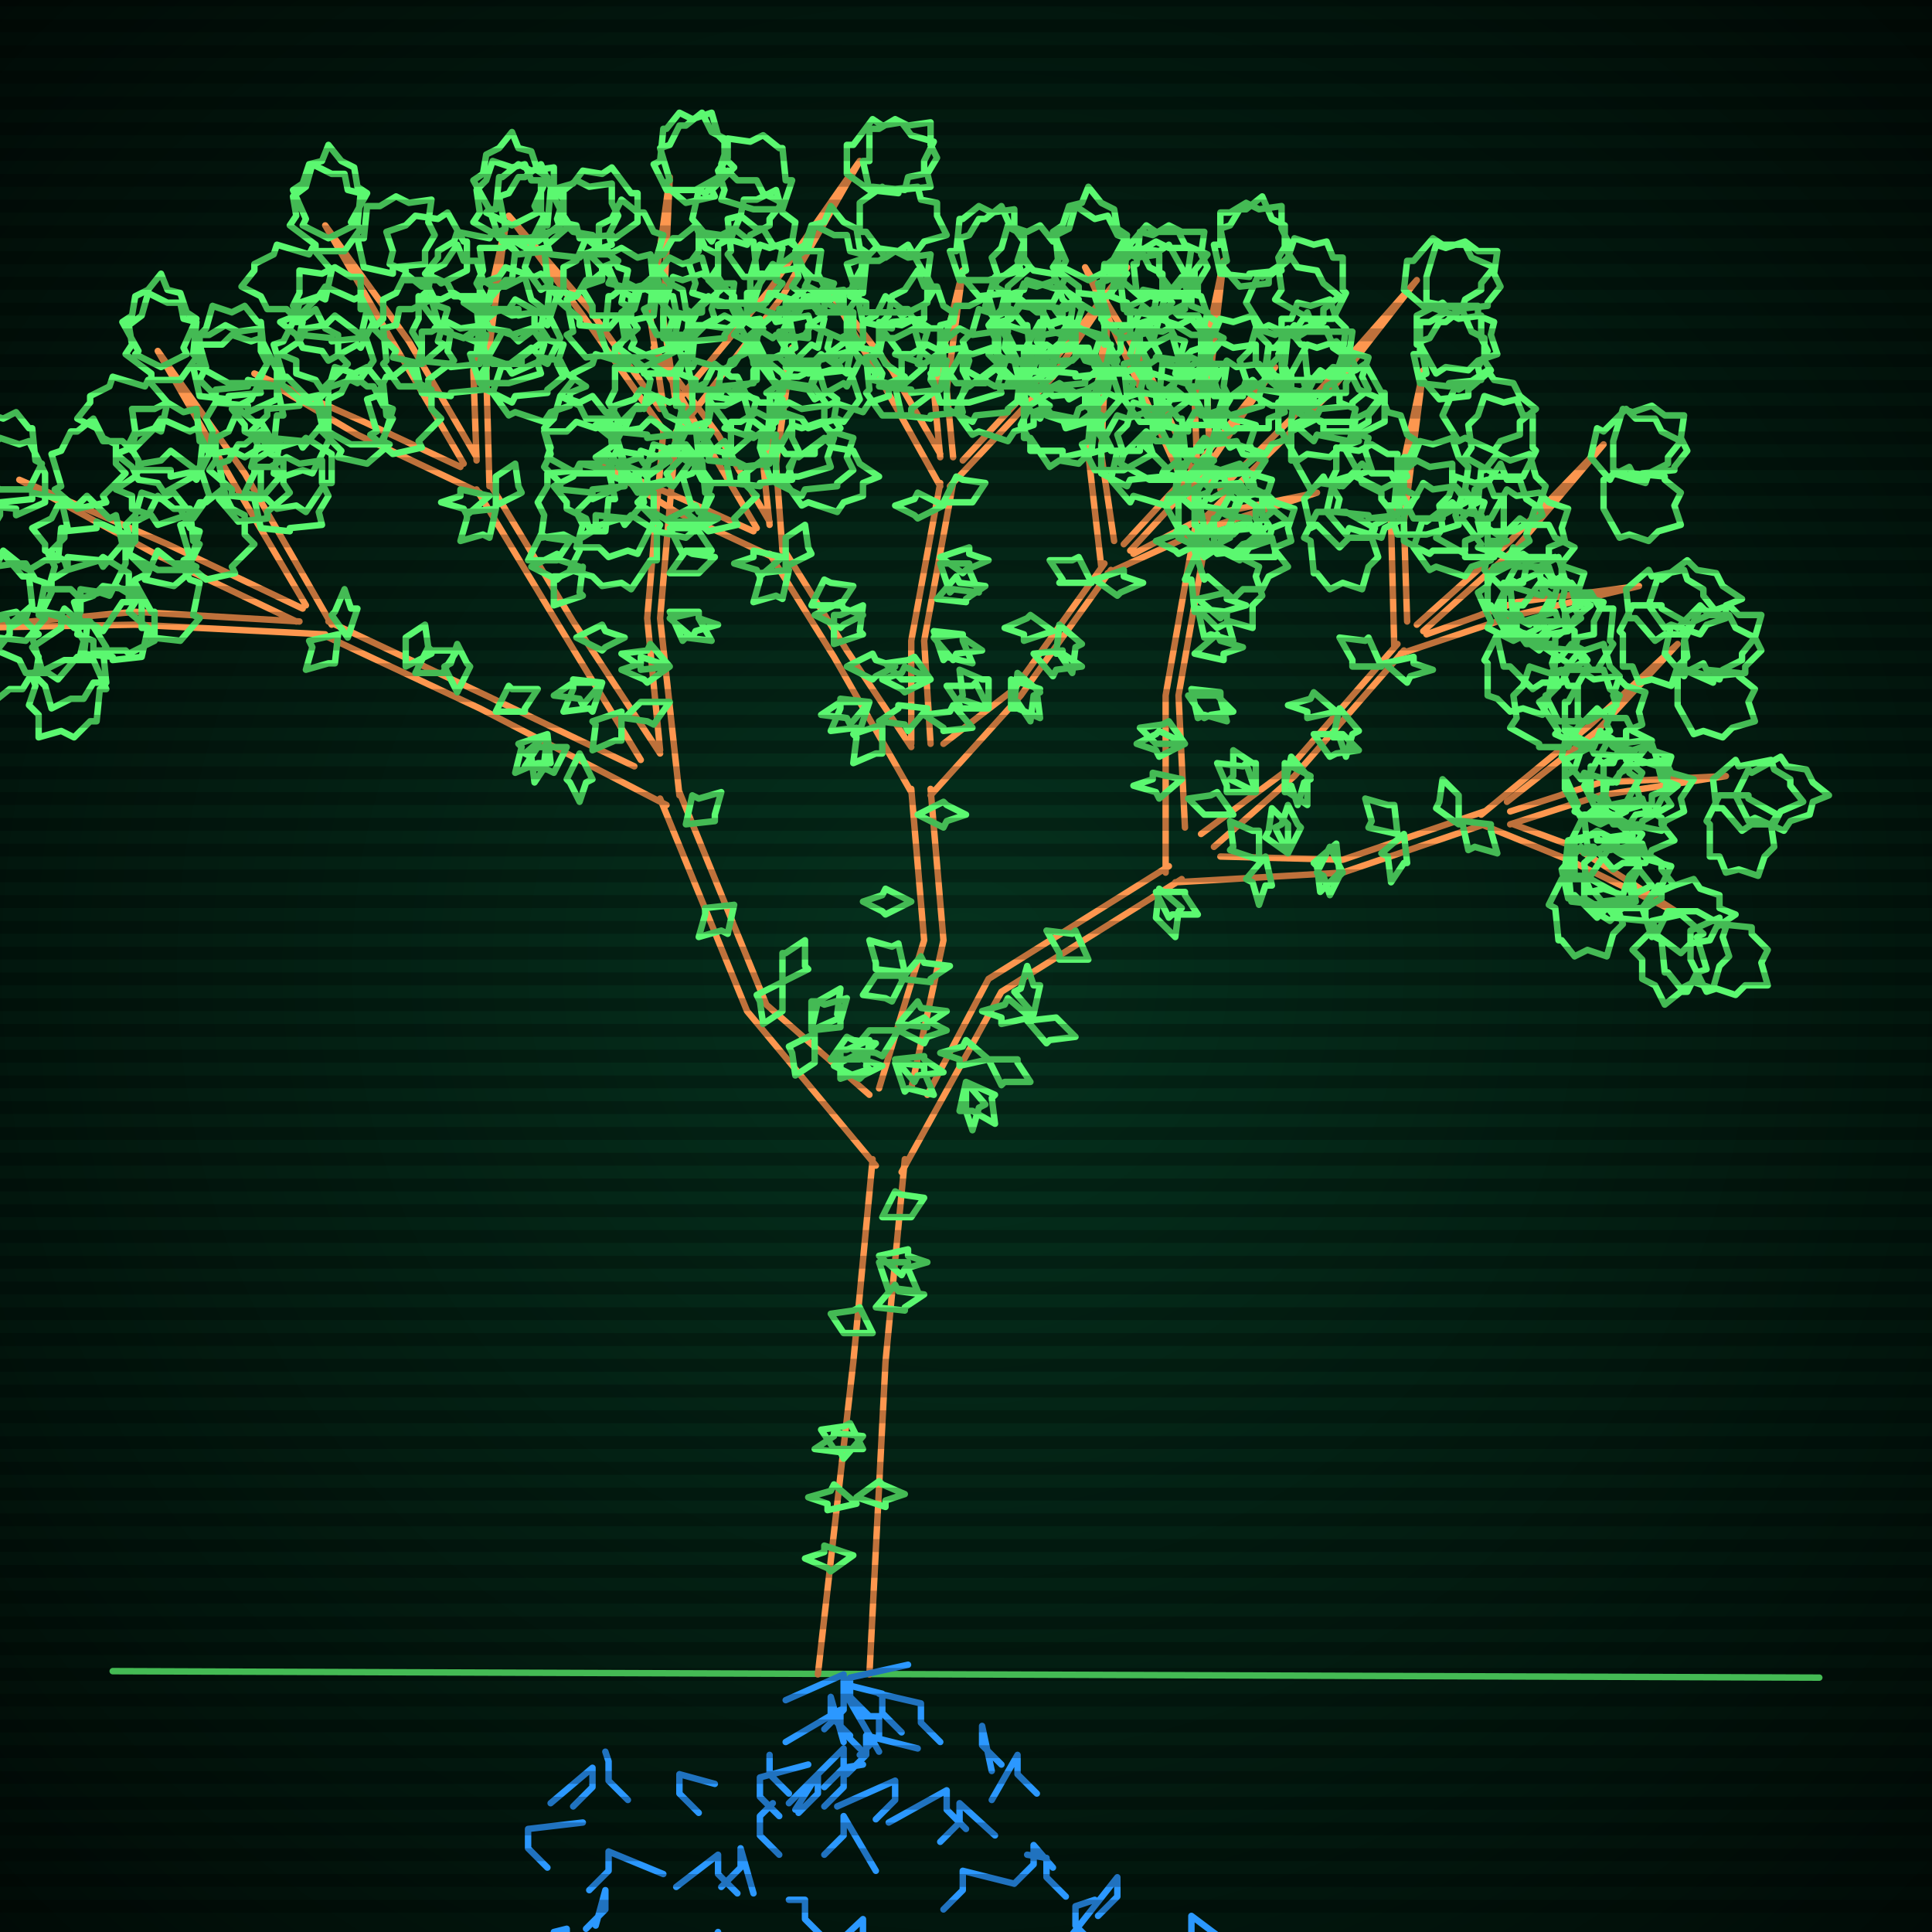
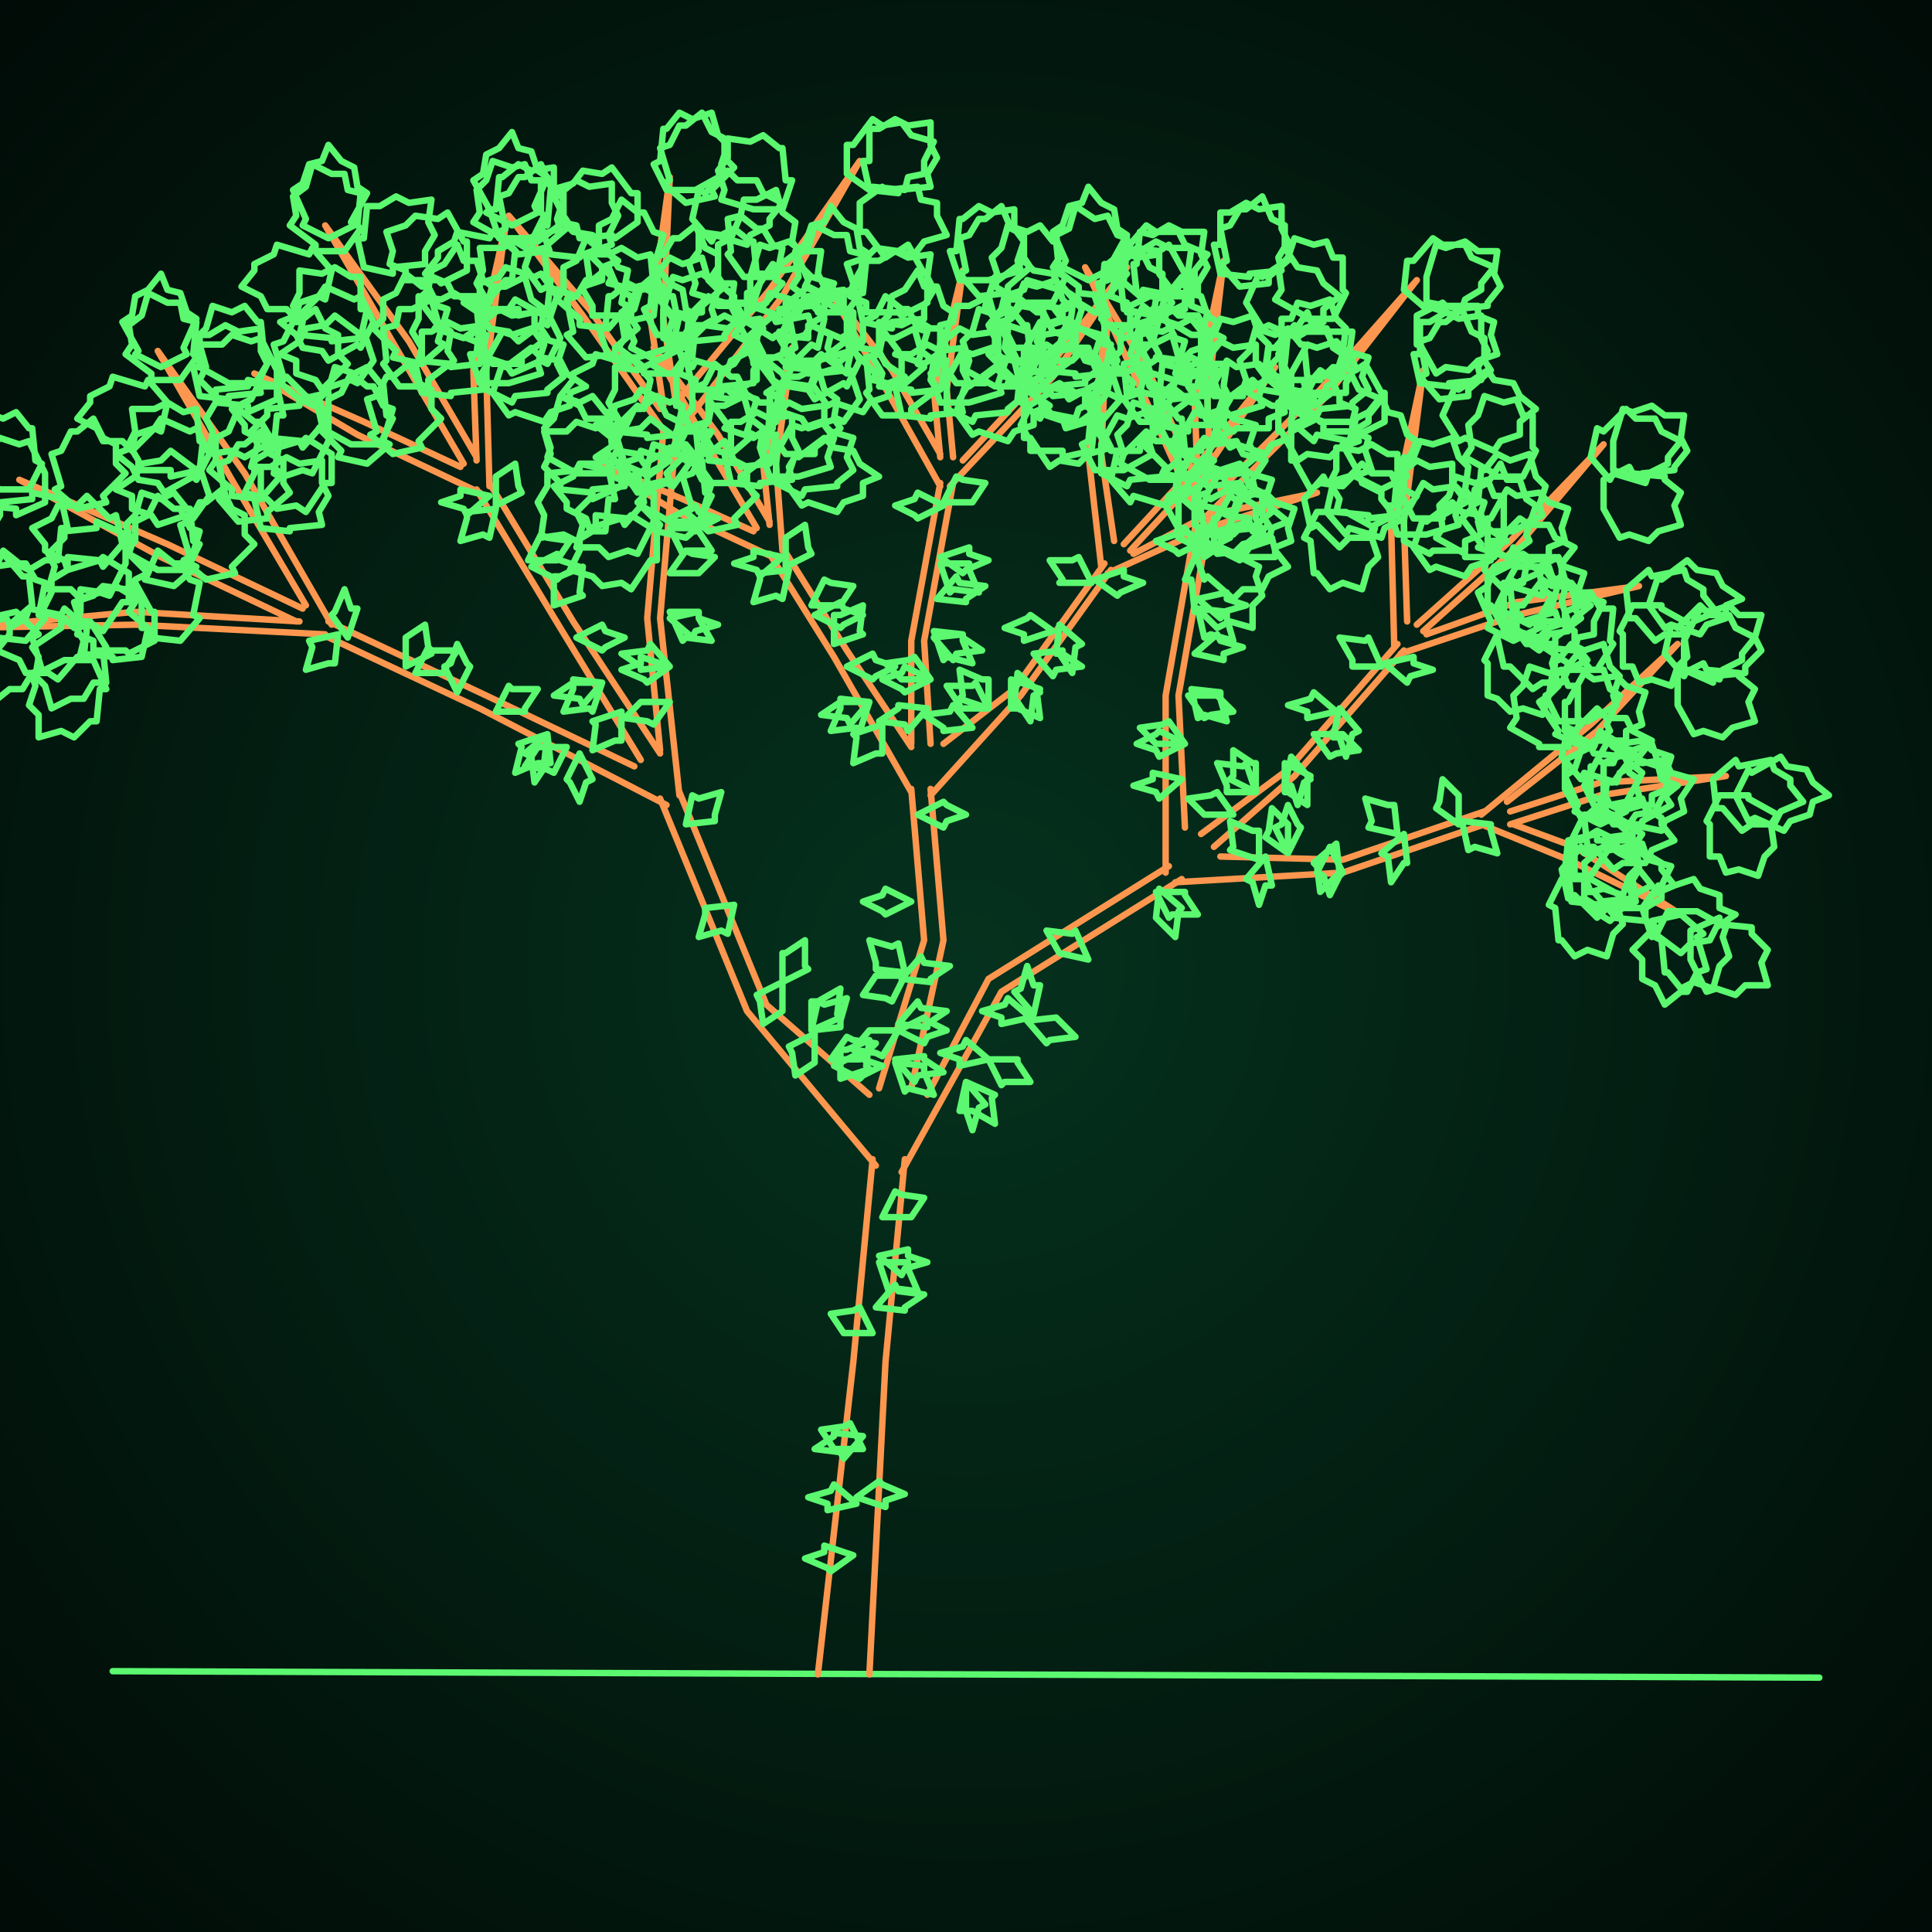
<svg xmlns="http://www.w3.org/2000/svg" width="600" height="600">
  <style>
                @keyframes glow {0 % {opacity: 0.6;}
                3% {opacity: 0.9;} 30% {opacity: 0.6} 70% {opacity: 0.9}}
    
                .flicker {
                animation: glow 3s linear infinite alternate;
                animation-duration: 1.6s;
                animation-delay: 0.8s;
            }
    
    
            </style>
  <defs>
    <radialGradient id="screenGradient" r="100%">
      <stop offset="0%" stop-color="#05321e" />
      <stop offset="90%" stop-color="black" />
    </radialGradient>
  </defs>
-   <rect fill="black" width="600" height="600" />
  <rect className="flicker" fill="url(#screenGradient)" width="600" height="600" />
  <path id="ground-path" className="flicker" style="fill: none;stroke: #5bf870;stroke-width:2px;stroke-linecap:round;stroke-linejoin:round;stroke-miterlimit:4;stroke-dasharray:none" d="M 35 519 L 565 521 " />
  <path id="branch-path" className="flicker" style="fill: none;stroke: #fd974f;stroke-width:2px;stroke-linecap:round;stroke-linejoin:round;stroke-miterlimit:4;stroke-dasharray:none" d="M 254 520 L 265 423 L 271 360 M 281 360 L 275 423 L 270 520 M 272 362 L 232 314 L 205 248 M 211 246 L 238 312 L 270 340 M 207 250 L 149 220 L 100 197 M 102 193 L 151 216 L 197 238 M 101 197 L 42 194 L -12 195 L 42 190 L 93 193 M 92 193 L 50 173 L 6 149 L 52 169 L 94 189 M 95 188 L 72 149 L 49 109 L 76 147 L 103 194 M 199 236 L 174 195 L 148 152 M 152 150 L 178 193 L 205 234 M 149 153 L 111 135 L 79 116 L 113 131 L 143 145 M 144 144 L 123 108 L 101 70 L 127 106 L 148 142 M 148 143 L 147 115 L 157 70 L 151 115 L 152 151 M 205 233 L 201 192 L 206 134 M 210 134 L 205 192 L 211 247 M 207 135 L 181 98 L 158 67 L 183 96 L 205 127 M 206 126 L 202 99 L 208 55 L 206 99 L 210 126 M 210 125 L 239 90 L 267 50 L 243 92 L 210 135 M 273 338 L 287 292 L 283 245 M 289 245 L 293 292 L 283 338 M 283 246 L 259 204 L 239 172 M 243 170 L 263 202 L 283 232 M 240 173 L 210 159 L 186 144 L 212 155 L 234 165 M 235 164 L 219 137 L 203 108 L 223 135 L 239 162 M 239 163 L 237 144 L 246 108 L 241 144 L 243 171 M 283 231 L 283 199 L 292 150 M 296 150 L 287 199 L 289 231 M 292 151 L 273 117 L 257 89 L 277 115 L 292 141 M 292 142 L 290 121 L 299 84 L 294 121 L 296 142 M 299 143 L 325 115 L 350 83 L 327 117 L 295 151 M 293 231 L 315 214 L 343 175 M 345 177 L 317 216 L 289 247 M 342 176 L 338 141 L 344 97 L 342 141 L 346 168 M 349 169 L 373 143 L 396 114 L 375 145 L 351 171 M 352 172 L 375 160 L 409 153 L 375 164 L 344 178 M 288 340 L 307 304 L 363 269 M 367 273 L 311 308 L 280 364 M 362 271 L 362 216 L 372 159 M 376 159 L 366 216 L 368 257 M 372 160 L 353 118 L 337 83 L 357 116 L 372 150 M 372 151 L 371 124 L 380 81 L 375 124 L 376 151 M 379 152 L 410 121 L 440 87 L 412 123 L 375 160 M 373 259 L 400 239 L 434 200 M 436 202 L 402 241 L 377 263 M 433 201 L 432 162 L 442 115 L 436 162 L 437 193 M 440 194 L 469 168 L 498 138 L 471 170 L 442 196 M 443 197 L 471 187 L 509 182 L 471 191 L 435 203 M 379 266 L 417 267 L 461 252 M 461 256 L 417 271 L 365 274 M 460 253 L 494 225 L 521 200 L 496 227 L 468 249 M 469 252 L 497 243 L 536 241 L 497 247 L 469 256 M 470 256 L 489 263 L 522 284 L 487 267 L 460 256 " />
-   <path id="leaf-path" className="flicker" style="fill: none;stroke: #5bf870;stroke-width:2px;stroke-linecap:round;stroke-linejoin:round;stroke-miterlimit:4;stroke-dasharray:none" d="M 272 406 L 278 399 L 279 401 L 287 402 L 281 406 L 281 407 L 272 406 M 266 465 L 273 460 L 274 461 L 281 464 L 275 466 L 275 468 L 266 465 M 268 446 L 262 453 L 261 451 L 253 450 L 259 446 L 259 445 L 268 446 M 266 467 L 257 469 L 257 467 L 251 465 L 258 463 L 259 461 L 266 467 M 271 414 L 262 414 L 262 414 L 258 408 L 265 407 L 267 406 L 271 414 M 273 392 L 282 392 L 282 394 L 285 401 L 277 400 L 276 401 L 273 392 M 274 378 L 278 370 L 280 371 L 287 372 L 283 378 L 283 378 L 274 378 M 265 483 L 258 488 L 257 487 L 250 484 L 256 482 L 256 480 L 265 483 M 268 450 L 259 450 L 259 450 L 255 444 L 262 443 L 264 442 L 268 450 M 273 390 L 282 388 L 282 390 L 288 392 L 281 394 L 280 396 L 273 390 M 261 335 L 261 326 L 263 326 L 270 323 L 269 331 L 270 332 L 261 335 M 252 320 L 252 311 L 254 311 L 261 307 L 260 315 L 261 316 L 252 320 M 252 320 L 254 311 L 256 312 L 263 310 L 261 317 L 261 319 L 252 320 M 243 305 L 243 314 L 243 314 L 237 318 L 236 311 L 235 309 L 243 305 M 259 331 L 267 327 L 268 329 L 274 331 L 268 334 L 267 335 L 259 331 M 213 256 L 215 247 L 217 248 L 224 246 L 222 253 L 222 255 L 213 256 M 243 305 L 243 296 L 244 296 L 250 292 L 250 300 L 251 301 L 243 305 M 253 321 L 253 330 L 253 330 L 247 334 L 246 327 L 245 325 L 253 321 M 258 329 L 263 322 L 265 323 L 272 324 L 267 329 L 267 329 L 258 329 M 228 281 L 226 290 L 224 289 L 217 291 L 219 284 L 219 282 L 228 281 M 176 232 L 172 240 L 170 239 L 163 238 L 167 232 L 167 232 L 176 232 M 105 197 L 104 206 L 102 206 L 95 208 L 97 201 L 96 199 L 105 197 M 126 207 L 126 198 L 126 198 L 132 194 L 133 201 L 134 203 L 126 207 M 142 215 L 138 207 L 140 206 L 142 200 L 145 206 L 146 207 L 142 215 M 170 228 L 171 237 L 170 237 L 166 243 L 165 235 L 163 234 L 170 228 M 154 221 L 158 213 L 159 214 L 167 214 L 163 220 L 163 221 L 154 221 M 108 198 L 103 191 L 104 190 L 107 183 L 109 189 L 111 189 L 108 198 M 180 234 L 184 242 L 182 243 L 180 249 L 177 243 L 176 242 L 180 234 M 170 228 L 169 237 L 167 237 L 160 240 L 162 232 L 161 231 L 170 228 M 129 209 L 133 201 L 134 202 L 142 202 L 138 208 L 138 209 L 129 209 M 10 188 L 3 194 L 2 192 L -8 194 L -9 191 L -14 188 L -14 186 L -18 181 L -11 178 L -9 174 L -2 174 L 1 172 L 7 179 L 9 179 L 10 188 M 48 199 L 40 203 L 39 202 L 29 202 L 29 199 L 24 197 L 25 193 L 23 187 L 29 185 L 32 182 L 39 183 L 42 181 L 47 190 L 48 190 L 48 199 M 28 193 L 33 201 L 32 202 L 33 212 L 29 212 L 26 217 L 22 217 L 16 220 L 14 213 L 11 210 L 12 204 L 10 201 L 19 195 L 19 193 L 28 193 M 44 204 L 35 205 L 35 204 L 25 203 L 26 199 L 23 194 L 25 190 L 25 183 L 32 184 L 36 182 L 41 185 L 44 185 L 44 195 L 46 195 L 44 204 M 5 190 L 12 197 L 10 198 L 13 208 L 10 209 L 7 214 L 3 214 L -2 218 L -5 212 L -9 210 L -9 204 L -11 201 L -4 194 L -4 192 L 5 190 M 56 199 L 47 198 L 47 196 L 40 190 L 42 187 L 42 180 L 46 178 L 49 171 L 54 175 L 56 175 L 59 180 L 62 181 L 60 191 L 62 192 L 56 199 M -9 196 L -17 200 L -18 199 L -28 199 L -28 196 L -33 194 L -32 190 L -34 184 L -28 182 L -25 179 L -18 180 L -15 178 L -10 187 L -9 187 L -9 196 M 29 205 L 33 214 L 31 214 L 30 224 L 28 224 L 23 229 L 19 227 L 12 229 L 12 222 L 9 219 L 11 213 L 10 210 L 20 205 L 20 205 L 29 205 M 27 195 L 26 204 L 24 204 L 18 211 L 15 209 L 8 209 L 6 205 L -1 202 L 3 197 L 3 195 L 8 192 L 9 189 L 19 191 L 20 189 L 27 195 M 8 199 L -1 198 L -1 196 L -8 190 L -6 187 L -6 180 L -2 178 L 1 171 L 6 175 L 8 175 L 11 180 L 14 181 L 12 191 L 14 192 L 8 199 M 58 177 L 49 177 L 49 177 L 40 172 L 41 169 L 39 163 L 42 160 L 44 153 L 50 155 L 54 153 L 58 158 L 59 158 L 60 168 L 62 169 L 58 177 M 39 166 L 39 175 L 39 175 L 34 185 L 31 184 L 25 186 L 22 183 L 15 183 L 17 176 L 15 172 L 20 167 L 20 165 L 30 164 L 30 162 L 39 166 M 54 182 L 45 180 L 46 178 L 39 171 L 42 168 L 42 162 L 46 160 L 49 154 L 54 158 L 56 158 L 59 164 L 62 165 L 59 175 L 61 176 L 54 182 M 19 155 L 21 164 L 19 164 L 18 174 L 14 174 L 9 177 L 5 175 L -2 176 L -1 169 L -3 165 L 0 160 L 0 156 L 10 155 L 10 153 L 19 155 M 64 180 L 57 174 L 59 173 L 56 163 L 59 162 L 62 156 L 64 156 L 69 152 L 72 158 L 76 160 L 76 166 L 79 169 L 72 176 L 73 178 L 64 180 M 9 152 L 0 152 L 0 152 L -9 147 L -8 144 L -10 138 L -7 135 L -5 128 L 1 130 L 5 128 L 9 133 L 10 133 L 11 143 L 13 144 L 9 152 M 40 178 L 40 187 L 38 187 L 32 196 L 29 194 L 23 195 L 20 192 L 13 190 L 16 184 L 16 180 L 21 177 L 21 173 L 31 174 L 32 173 L 40 178 M 38 169 L 32 176 L 31 174 L 21 177 L 20 174 L 14 171 L 14 169 L 10 164 L 16 161 L 18 157 L 24 157 L 27 154 L 34 161 L 36 160 L 38 169 M 24 158 L 17 152 L 19 151 L 16 141 L 19 140 L 22 134 L 24 134 L 29 130 L 32 136 L 36 138 L 36 144 L 39 147 L 32 154 L 33 156 L 24 158 M 14 156 L 5 160 L 5 158 L -5 157 L -5 155 L -10 150 L -8 146 L -10 139 L -3 139 L 0 136 L 6 138 L 9 137 L 14 147 L 14 147 L 14 156 M 65 141 L 61 149 L 60 148 L 51 153 L 49 150 L 43 149 L 41 145 L 36 141 L 41 139 L 42 135 L 48 133 L 50 130 L 59 134 L 61 133 L 65 141 M 74 162 L 68 155 L 70 154 L 68 144 L 71 143 L 74 138 L 76 138 L 81 134 L 84 141 L 88 143 L 88 150 L 90 153 L 83 159 L 83 161 L 74 162 M 52 125 L 50 134 L 48 133 L 41 140 L 38 137 L 32 137 L 30 133 L 24 130 L 28 125 L 28 123 L 34 120 L 35 117 L 45 120 L 46 118 L 52 125 M 81 164 L 79 155 L 81 155 L 81 145 L 84 145 L 89 142 L 93 144 L 100 143 L 100 150 L 102 154 L 99 159 L 100 163 L 90 164 L 90 165 L 81 164 M 50 114 L 42 110 L 43 109 L 38 100 L 41 98 L 42 92 L 46 90 L 50 85 L 52 90 L 56 91 L 58 97 L 61 99 L 57 108 L 58 110 L 50 114 M 65 154 L 60 161 L 58 160 L 49 163 L 47 160 L 41 158 L 41 154 L 36 152 L 42 148 L 44 144 L 50 143 L 53 140 L 61 146 L 62 145 L 65 154 M 62 146 L 53 148 L 53 146 L 43 146 L 43 143 L 40 138 L 42 134 L 41 127 L 48 127 L 52 125 L 57 128 L 61 127 L 62 137 L 63 137 L 62 146 M 62 123 L 60 114 L 62 114 L 62 104 L 65 104 L 70 101 L 74 103 L 81 102 L 81 109 L 83 113 L 80 118 L 81 122 L 71 123 L 71 124 L 62 123 M 56 118 L 47 118 L 47 116 L 39 110 L 41 107 L 40 101 L 44 98 L 46 91 L 52 94 L 56 94 L 57 99 L 61 100 L 60 110 L 61 111 L 56 118 M 81 155 L 72 154 L 72 152 L 65 146 L 67 143 L 67 136 L 71 134 L 74 127 L 79 131 L 81 131 L 84 136 L 87 137 L 85 147 L 87 148 L 81 155 M 152 154 L 145 160 L 144 158 L 137 156 L 143 154 L 143 152 L 152 154 M 164 174 L 168 166 L 170 167 L 177 168 L 173 174 L 173 174 L 164 174 M 172 188 L 172 179 L 174 179 L 181 176 L 180 184 L 181 185 L 172 188 M 187 212 L 184 221 L 183 220 L 175 221 L 178 214 L 178 212 L 187 212 M 179 198 L 187 194 L 188 196 L 194 198 L 188 201 L 187 202 L 179 198 M 154 157 L 154 148 L 154 148 L 160 144 L 161 151 L 162 153 L 154 157 M 193 221 L 193 230 L 191 230 L 184 233 L 185 225 L 184 224 L 193 221 M 187 212 L 181 219 L 180 217 L 172 216 L 178 212 L 178 211 L 187 212 M 165 176 L 173 172 L 174 174 L 180 176 L 174 179 L 173 180 L 165 176 M 154 158 L 152 167 L 150 166 L 143 168 L 145 161 L 145 159 L 154 158 M 118 138 L 109 138 L 109 138 L 100 133 L 101 130 L 99 124 L 102 121 L 104 114 L 110 116 L 114 114 L 118 119 L 119 119 L 120 129 L 122 130 L 118 138 M 102 128 L 102 137 L 102 137 L 97 147 L 94 146 L 88 148 L 85 145 L 78 145 L 80 138 L 78 134 L 83 129 L 83 127 L 93 126 L 93 124 L 102 128 M 114 144 L 105 142 L 106 140 L 99 133 L 102 130 L 102 124 L 106 122 L 109 116 L 114 120 L 116 120 L 119 126 L 122 127 L 119 137 L 121 138 L 114 144 M 86 120 L 88 129 L 86 129 L 85 139 L 81 139 L 76 142 L 72 140 L 65 141 L 66 134 L 64 130 L 67 125 L 67 121 L 77 120 L 77 118 L 86 120 M 122 141 L 115 135 L 117 134 L 114 124 L 117 123 L 120 117 L 122 117 L 127 113 L 130 119 L 134 121 L 134 127 L 137 130 L 130 137 L 131 139 L 122 141 M 80 119 L 71 119 L 71 119 L 62 114 L 63 111 L 61 105 L 64 102 L 66 95 L 72 97 L 76 95 L 80 100 L 81 100 L 82 110 L 84 111 L 80 119 M 103 141 L 103 150 L 101 150 L 95 159 L 92 157 L 86 158 L 83 155 L 76 153 L 79 147 L 79 143 L 84 140 L 84 136 L 94 137 L 95 136 L 103 141 M 100 132 L 94 139 L 93 137 L 83 140 L 82 137 L 76 134 L 76 132 L 72 127 L 78 124 L 80 120 L 86 120 L 89 117 L 96 124 L 98 123 L 100 132 M 93 124 L 86 118 L 88 117 L 85 107 L 88 106 L 91 100 L 93 100 L 98 96 L 101 102 L 105 104 L 105 110 L 108 113 L 101 120 L 102 122 L 93 124 M 86 124 L 77 128 L 77 126 L 67 125 L 67 123 L 62 118 L 64 114 L 62 107 L 69 107 L 72 104 L 78 106 L 81 105 L 86 115 L 86 115 L 86 124 M 116 100 L 112 108 L 111 107 L 102 112 L 100 109 L 94 108 L 92 104 L 87 100 L 92 98 L 93 94 L 99 92 L 101 89 L 110 93 L 112 92 L 116 100 M 124 120 L 119 113 L 120 112 L 119 102 L 123 101 L 124 96 L 128 96 L 134 93 L 136 100 L 140 103 L 139 109 L 141 112 L 133 118 L 133 120 L 124 120 M 103 84 L 101 93 L 99 92 L 92 99 L 89 96 L 83 96 L 81 92 L 75 89 L 79 84 L 79 82 L 85 79 L 86 76 L 96 79 L 97 77 L 103 84 M 131 122 L 129 113 L 131 113 L 131 103 L 134 103 L 139 100 L 143 102 L 150 101 L 150 108 L 152 112 L 149 117 L 150 121 L 140 122 L 140 123 L 131 122 M 102 74 L 94 70 L 95 68 L 91 59 L 94 57 L 96 51 L 100 50 L 102 45 L 106 50 L 110 52 L 111 58 L 114 60 L 109 69 L 110 70 L 102 74 M 116 112 L 111 119 L 109 118 L 100 121 L 98 118 L 92 116 L 92 112 L 87 110 L 93 106 L 95 102 L 101 101 L 104 98 L 112 104 L 113 103 L 116 112 M 112 105 L 103 106 L 103 105 L 93 104 L 94 100 L 91 95 L 93 91 L 93 84 L 100 85 L 104 83 L 109 86 L 112 86 L 112 96 L 114 96 L 112 105 M 113 83 L 111 74 L 113 74 L 114 64 L 118 64 L 123 61 L 127 63 L 134 62 L 133 69 L 135 73 L 132 78 L 132 82 L 122 83 L 122 85 L 113 83 M 107 78 L 98 78 L 98 76 L 90 70 L 92 67 L 91 61 L 95 58 L 97 51 L 103 54 L 107 54 L 108 59 L 112 60 L 111 70 L 112 71 L 107 78 M 131 113 L 122 111 L 123 109 L 116 102 L 119 99 L 119 93 L 123 91 L 126 85 L 131 89 L 133 89 L 136 95 L 139 96 L 136 106 L 138 107 L 131 113 M 151 121 L 151 112 L 151 112 L 156 103 L 159 104 L 165 102 L 168 105 L 175 107 L 173 113 L 175 117 L 170 121 L 170 122 L 160 123 L 159 125 L 151 121 M 145 84 L 137 88 L 136 87 L 126 87 L 126 84 L 121 82 L 122 78 L 120 72 L 126 70 L 129 67 L 136 68 L 139 66 L 144 75 L 145 75 L 145 84 M 153 122 L 156 113 L 157 114 L 165 108 L 168 111 L 174 112 L 176 116 L 182 120 L 177 122 L 177 126 L 171 128 L 169 131 L 160 128 L 158 129 L 153 122 M 155 74 L 152 65 L 154 65 L 155 55 L 156 55 L 161 51 L 165 53 L 172 52 L 172 58 L 175 62 L 173 68 L 174 71 L 164 74 L 164 74 L 155 74 M 149 113 L 140 114 L 140 113 L 130 112 L 131 108 L 128 103 L 130 99 L 130 92 L 137 93 L 141 91 L 146 94 L 149 94 L 149 104 L 151 104 L 149 113 M 144 105 L 135 102 L 136 101 L 130 93 L 133 90 L 134 84 L 138 82 L 142 76 L 144 81 L 148 81 L 150 87 L 153 89 L 150 98 L 151 100 L 144 105 M 163 83 L 166 74 L 167 75 L 175 69 L 178 72 L 184 73 L 186 77 L 192 81 L 187 83 L 187 87 L 181 89 L 179 92 L 170 89 L 168 90 L 163 83 M 161 79 L 155 72 L 157 71 L 155 61 L 158 60 L 161 55 L 163 55 L 168 51 L 171 58 L 175 60 L 175 67 L 177 70 L 170 76 L 170 78 L 161 79 M 153 113 L 148 106 L 149 105 L 148 95 L 152 94 L 153 89 L 157 89 L 163 86 L 165 93 L 169 96 L 168 102 L 170 105 L 162 111 L 162 113 L 153 113 M 149 119 L 146 110 L 148 110 L 149 100 L 150 100 L 155 96 L 159 98 L 166 97 L 166 103 L 169 107 L 167 113 L 168 116 L 158 119 L 158 119 L 149 119 M 208 161 L 216 157 L 217 159 L 223 161 L 217 164 L 216 165 L 208 161 M 208 178 L 213 171 L 215 172 L 222 173 L 217 178 L 217 178 L 208 178 M 208 207 L 201 212 L 200 211 L 193 208 L 199 206 L 199 204 L 208 207 M 208 190 L 217 190 L 217 192 L 221 199 L 213 198 L 212 199 L 208 190 M 208 141 L 212 133 L 213 134 L 221 134 L 217 140 L 217 141 L 208 141 M 208 218 L 203 225 L 201 224 L 194 223 L 199 218 L 199 218 L 208 218 M 208 207 L 199 208 L 199 207 L 193 203 L 201 202 L 202 200 L 208 207 M 208 164 L 217 164 L 217 165 L 221 171 L 213 171 L 212 172 L 208 164 M 208 143 L 201 148 L 200 147 L 193 144 L 199 142 L 199 140 L 208 143 M 208 192 L 217 190 L 217 192 L 223 194 L 216 196 L 215 198 L 208 192 M 173 92 L 170 101 L 169 100 L 161 106 L 158 103 L 152 102 L 150 98 L 144 94 L 149 92 L 149 88 L 155 86 L 157 83 L 166 86 L 168 85 L 173 92 M 182 111 L 176 104 L 178 103 L 176 93 L 179 92 L 182 87 L 184 87 L 189 83 L 192 90 L 196 92 L 196 99 L 198 102 L 191 108 L 191 110 L 182 111 M 160 78 L 159 87 L 157 87 L 151 94 L 148 92 L 141 92 L 139 88 L 132 85 L 136 80 L 136 78 L 141 75 L 142 72 L 152 74 L 153 72 L 160 78 M 189 111 L 186 102 L 188 102 L 189 92 L 190 92 L 195 88 L 199 90 L 206 89 L 206 95 L 209 99 L 207 105 L 208 108 L 198 111 L 198 111 L 189 111 M 159 70 L 151 66 L 152 65 L 147 56 L 150 54 L 151 48 L 155 46 L 159 41 L 161 46 L 165 47 L 167 53 L 170 55 L 166 64 L 167 66 L 159 70 M 174 105 L 170 113 L 168 112 L 159 116 L 157 113 L 151 111 L 150 107 L 145 105 L 150 101 L 152 97 L 158 96 L 160 93 L 169 98 L 170 97 L 174 105 M 170 96 L 161 98 L 161 96 L 151 96 L 151 93 L 148 88 L 150 84 L 149 77 L 156 77 L 160 75 L 165 78 L 169 77 L 170 87 L 171 87 L 170 96 M 171 79 L 168 70 L 170 70 L 171 59 L 174 60 L 179 56 L 183 58 L 190 57 L 190 63 L 192 67 L 189 73 L 190 76 L 181 79 L 180 80 L 171 79 M 165 75 L 156 75 L 156 74 L 147 69 L 149 66 L 148 59 L 151 56 L 153 50 L 159 52 L 163 51 L 165 56 L 168 56 L 168 66 L 169 67 L 165 75 M 189 102 L 180 101 L 180 99 L 173 93 L 175 90 L 175 83 L 179 81 L 182 74 L 187 78 L 189 78 L 192 83 L 195 84 L 193 94 L 195 95 L 189 102 M 206 105 L 206 96 L 206 96 L 209 86 L 212 87 L 218 85 L 222 88 L 228 88 L 227 95 L 229 99 L 225 104 L 225 105 L 215 106 L 215 108 L 206 105 M 198 69 L 191 74 L 190 73 L 180 74 L 179 70 L 174 69 L 174 65 L 171 59 L 178 57 L 181 53 L 187 54 L 190 52 L 196 60 L 198 60 L 198 69 M 209 107 L 211 98 L 213 99 L 220 92 L 223 95 L 229 95 L 231 99 L 237 102 L 233 107 L 233 109 L 227 112 L 226 115 L 216 112 L 215 114 L 209 107 M 207 59 L 203 51 L 205 50 L 206 40 L 207 40 L 211 35 L 215 37 L 221 35 L 223 42 L 226 45 L 224 51 L 225 54 L 216 59 L 216 59 L 207 59 M 203 98 L 194 100 L 194 98 L 184 98 L 184 95 L 181 90 L 183 86 L 182 79 L 189 79 L 193 77 L 198 80 L 202 79 L 203 89 L 204 89 L 203 98 M 198 90 L 189 88 L 190 86 L 183 79 L 186 76 L 186 70 L 190 68 L 193 62 L 198 66 L 200 66 L 203 72 L 206 73 L 203 83 L 205 84 L 198 90 M 215 68 L 217 59 L 219 60 L 226 53 L 229 56 L 235 56 L 237 60 L 243 63 L 239 68 L 239 70 L 233 73 L 232 76 L 222 73 L 221 75 L 215 68 M 213 63 L 206 57 L 208 56 L 205 46 L 208 45 L 211 39 L 213 39 L 218 35 L 221 41 L 225 43 L 225 49 L 228 52 L 221 59 L 222 61 L 213 63 M 209 98 L 203 91 L 205 90 L 203 80 L 206 79 L 209 74 L 211 74 L 216 70 L 219 77 L 223 79 L 223 86 L 225 89 L 218 95 L 218 97 L 209 98 M 204 104 L 200 96 L 202 95 L 203 85 L 204 85 L 208 80 L 212 82 L 218 80 L 220 87 L 223 90 L 221 96 L 222 99 L 213 104 L 213 104 L 204 104 M 243 65 L 234 65 L 234 65 L 224 62 L 225 59 L 223 53 L 226 49 L 226 43 L 233 44 L 237 42 L 242 46 L 243 46 L 244 56 L 246 56 L 243 65 M 233 104 L 240 98 L 241 100 L 251 98 L 252 101 L 258 104 L 257 108 L 261 114 L 254 116 L 252 120 L 245 119 L 242 121 L 236 113 L 234 113 L 233 104 M 263 54 L 263 45 L 265 45 L 271 37 L 274 39 L 280 38 L 283 42 L 290 44 L 287 50 L 287 54 L 282 55 L 281 59 L 271 58 L 270 59 L 263 54 M 237 95 L 228 94 L 228 92 L 221 86 L 223 83 L 223 76 L 227 74 L 230 67 L 235 71 L 237 71 L 240 76 L 243 77 L 241 87 L 243 88 L 237 95 M 231 86 L 226 79 L 227 78 L 226 68 L 230 67 L 231 62 L 235 62 L 241 59 L 243 66 L 247 69 L 246 75 L 248 78 L 240 84 L 240 86 L 231 86 M 267 63 L 274 58 L 275 59 L 285 58 L 286 62 L 291 63 L 291 67 L 294 73 L 287 75 L 284 79 L 278 78 L 275 80 L 269 72 L 267 72 L 267 63 M 270 59 L 268 50 L 270 50 L 270 40 L 273 40 L 278 37 L 282 39 L 289 38 L 289 45 L 291 49 L 288 54 L 289 58 L 279 59 L 279 60 L 270 59 M 233 95 L 233 86 L 233 86 L 236 76 L 239 77 L 245 75 L 249 78 L 255 78 L 254 85 L 256 89 L 252 94 L 252 95 L 242 96 L 242 98 L 233 95 M 232 100 L 232 91 L 234 91 L 240 82 L 243 84 L 249 83 L 252 86 L 259 88 L 256 94 L 256 98 L 251 101 L 251 105 L 241 104 L 240 105 L 232 100 M 234 94 L 225 94 L 225 94 L 215 91 L 216 88 L 214 82 L 217 78 L 217 72 L 224 73 L 228 71 L 233 75 L 234 75 L 235 85 L 237 85 L 234 94 M 279 318 L 285 311 L 286 313 L 294 314 L 288 318 L 288 319 L 279 318 M 279 320 L 287 316 L 288 317 L 294 320 L 288 322 L 287 324 L 279 320 M 281 303 L 277 311 L 275 310 L 268 309 L 272 303 L 272 303 L 281 303 M 278 330 L 287 331 L 287 333 L 290 340 L 282 338 L 281 339 L 278 330 M 285 253 L 293 249 L 294 250 L 300 253 L 294 255 L 293 257 L 285 253 M 280 304 L 286 297 L 287 299 L 295 300 L 289 304 L 289 305 L 280 304 M 279 320 L 274 328 L 272 327 L 265 326 L 270 320 L 270 320 L 279 320 M 278 329 L 287 328 L 287 329 L 293 333 L 285 334 L 284 336 L 278 329 M 283 280 L 275 284 L 274 283 L 268 280 L 274 278 L 275 276 L 283 280 M 281 302 L 272 301 L 272 299 L 270 292 L 277 294 L 279 293 L 281 302 M 243 173 L 236 179 L 235 177 L 228 175 L 234 173 L 234 171 L 243 173 M 252 188 L 256 180 L 258 181 L 265 182 L 261 188 L 261 188 L 252 188 M 259 200 L 259 191 L 261 191 L 268 188 L 267 196 L 268 197 L 259 200 M 270 218 L 267 227 L 266 226 L 258 227 L 261 220 L 261 218 L 270 218 M 263 207 L 271 203 L 272 205 L 278 207 L 272 210 L 271 211 L 263 207 M 244 176 L 244 167 L 244 167 L 250 163 L 251 170 L 252 172 L 244 176 M 274 225 L 274 234 L 272 234 L 265 237 L 266 229 L 265 228 L 274 225 M 270 218 L 264 225 L 263 223 L 255 222 L 261 218 L 261 217 L 270 218 M 253 191 L 261 187 L 262 189 L 268 191 L 262 194 L 261 195 L 253 191 M 245 177 L 243 186 L 241 185 L 234 187 L 236 180 L 236 178 L 245 177 M 217 162 L 208 162 L 208 162 L 199 157 L 200 154 L 198 148 L 201 145 L 203 138 L 209 140 L 213 138 L 217 143 L 218 143 L 219 153 L 221 154 L 217 162 M 203 153 L 203 162 L 203 162 L 198 172 L 195 171 L 189 173 L 186 170 L 179 170 L 181 163 L 179 159 L 184 154 L 184 152 L 194 151 L 194 149 L 203 153 M 213 167 L 204 165 L 205 163 L 198 156 L 201 153 L 201 147 L 205 145 L 208 139 L 213 143 L 215 143 L 218 149 L 221 150 L 218 160 L 220 161 L 213 167 M 189 146 L 191 155 L 189 155 L 188 165 L 184 165 L 179 168 L 175 166 L 168 167 L 169 160 L 167 156 L 170 151 L 170 147 L 180 146 L 180 144 L 189 146 M 220 165 L 213 159 L 215 158 L 212 148 L 215 147 L 218 141 L 220 141 L 225 137 L 228 143 L 232 145 L 232 151 L 235 154 L 228 161 L 229 163 L 220 165 M 188 147 L 179 147 L 179 147 L 170 142 L 171 139 L 169 133 L 172 130 L 174 123 L 180 125 L 184 123 L 188 128 L 189 128 L 190 138 L 192 139 L 188 147 M 204 165 L 204 174 L 202 174 L 196 183 L 193 181 L 187 182 L 184 179 L 177 177 L 180 171 L 180 167 L 185 164 L 185 160 L 195 161 L 196 160 L 204 165 M 200 156 L 194 163 L 193 161 L 183 164 L 182 161 L 176 158 L 176 156 L 172 151 L 178 148 L 180 144 L 186 144 L 189 141 L 196 148 L 198 147 L 200 156 M 199 151 L 192 145 L 194 144 L 191 134 L 194 133 L 197 127 L 199 127 L 204 123 L 207 129 L 211 131 L 211 137 L 214 140 L 207 147 L 208 149 L 199 151 M 193 151 L 184 155 L 184 153 L 174 152 L 174 150 L 169 145 L 171 141 L 169 134 L 176 134 L 179 131 L 185 133 L 188 132 L 193 142 L 193 142 L 193 151 M 214 132 L 210 140 L 209 139 L 200 144 L 198 141 L 192 140 L 190 136 L 185 132 L 190 130 L 191 126 L 197 124 L 199 121 L 208 125 L 210 124 L 214 132 M 221 150 L 216 143 L 217 142 L 216 132 L 220 131 L 221 126 L 225 126 L 231 123 L 233 130 L 237 133 L 236 139 L 238 142 L 230 148 L 230 150 L 221 150 M 202 118 L 200 127 L 198 126 L 191 133 L 188 130 L 182 130 L 180 126 L 174 123 L 178 118 L 178 116 L 184 113 L 185 110 L 195 113 L 196 111 L 202 118 M 227 150 L 225 141 L 227 141 L 227 131 L 230 131 L 235 128 L 239 130 L 246 129 L 246 136 L 248 140 L 245 145 L 246 149 L 236 150 L 236 151 L 227 150 M 204 112 L 196 108 L 197 106 L 193 97 L 196 95 L 198 89 L 202 88 L 204 83 L 208 88 L 212 90 L 213 96 L 216 98 L 211 107 L 212 108 L 204 112 M 214 144 L 209 151 L 207 150 L 198 153 L 196 150 L 190 148 L 190 144 L 185 142 L 191 138 L 193 134 L 199 133 L 202 130 L 210 136 L 211 135 L 214 144 M 210 135 L 201 136 L 201 135 L 191 134 L 192 130 L 189 125 L 191 121 L 191 114 L 198 115 L 202 113 L 207 116 L 210 116 L 210 126 L 212 126 L 210 135 M 215 120 L 213 111 L 215 111 L 216 101 L 220 101 L 225 98 L 229 100 L 236 99 L 235 106 L 237 110 L 234 115 L 234 119 L 224 120 L 224 122 L 215 120 M 209 116 L 200 116 L 200 114 L 192 108 L 194 105 L 193 99 L 197 96 L 199 89 L 205 92 L 209 92 L 210 97 L 214 98 L 213 108 L 214 109 L 209 116 M 227 141 L 218 139 L 219 137 L 212 130 L 215 127 L 215 121 L 219 119 L 222 113 L 227 117 L 229 117 L 232 123 L 235 124 L 232 134 L 234 135 L 227 141 M 241 150 L 241 141 L 241 141 L 246 132 L 249 133 L 255 131 L 258 134 L 265 136 L 263 142 L 265 146 L 260 150 L 260 151 L 250 152 L 249 154 L 241 150 M 235 118 L 227 122 L 226 121 L 216 121 L 216 118 L 211 116 L 212 112 L 210 106 L 216 104 L 219 101 L 226 102 L 229 100 L 234 109 L 235 109 L 235 118 M 244 150 L 247 141 L 248 142 L 256 136 L 259 139 L 265 140 L 267 144 L 273 148 L 268 150 L 268 154 L 262 156 L 260 159 L 251 156 L 249 157 L 244 150 M 245 112 L 242 103 L 244 103 L 245 93 L 246 93 L 251 89 L 255 91 L 262 90 L 262 96 L 265 100 L 263 106 L 264 109 L 254 112 L 254 112 L 245 112 M 239 144 L 230 145 L 230 144 L 220 143 L 221 139 L 218 134 L 220 130 L 220 123 L 227 124 L 231 122 L 236 125 L 239 125 L 239 135 L 241 135 L 239 144 M 234 136 L 225 133 L 226 132 L 220 124 L 223 121 L 224 115 L 228 113 L 232 107 L 234 112 L 238 112 L 240 118 L 243 120 L 240 129 L 241 131 L 234 136 M 252 119 L 255 110 L 256 111 L 264 105 L 267 108 L 273 109 L 275 113 L 281 117 L 276 119 L 276 123 L 270 125 L 268 128 L 259 125 L 257 126 L 252 119 M 251 116 L 245 109 L 247 108 L 245 98 L 248 97 L 251 92 L 253 92 L 258 88 L 261 95 L 265 97 L 265 104 L 267 107 L 260 113 L 260 115 L 251 116 M 244 141 L 239 134 L 240 133 L 239 123 L 243 122 L 244 117 L 248 117 L 254 114 L 256 121 L 260 124 L 259 130 L 261 133 L 253 139 L 253 141 L 244 141 M 239 148 L 236 139 L 238 139 L 239 129 L 240 129 L 245 125 L 249 127 L 256 126 L 256 132 L 259 136 L 257 142 L 258 145 L 248 148 L 248 148 L 239 148 M 292 173 L 301 170 L 301 172 L 307 174 L 300 177 L 299 178 L 292 173 M 291 186 L 297 179 L 298 181 L 306 182 L 300 186 L 300 187 L 291 186 M 289 211 L 281 215 L 280 214 L 274 211 L 280 209 L 281 207 L 289 211 M 290 196 L 299 197 L 299 199 L 302 206 L 294 204 L 293 205 L 290 196 M 293 156 L 297 148 L 299 149 L 306 150 L 302 156 L 302 156 L 293 156 M 288 220 L 282 227 L 281 225 L 273 224 L 279 220 L 279 219 L 288 220 M 289 211 L 280 211 L 280 211 L 275 206 L 282 205 L 284 204 L 289 211 M 292 175 L 301 175 L 301 177 L 304 184 L 296 183 L 295 184 L 292 175 M 293 157 L 285 161 L 284 160 L 278 157 L 284 155 L 285 153 L 293 157 M 290 198 L 299 197 L 299 198 L 305 202 L 297 203 L 296 205 L 290 198 M 267 112 L 263 120 L 262 119 L 253 124 L 251 121 L 245 120 L 243 116 L 238 112 L 243 110 L 244 106 L 250 104 L 252 101 L 261 105 L 263 104 L 267 112 M 274 129 L 269 122 L 270 121 L 269 111 L 273 110 L 274 105 L 278 105 L 284 102 L 286 109 L 290 112 L 289 118 L 291 121 L 283 127 L 283 129 L 274 129 M 256 99 L 254 108 L 252 107 L 245 114 L 242 111 L 236 111 L 234 107 L 228 104 L 232 99 L 232 97 L 238 94 L 239 91 L 249 94 L 250 92 L 256 99 M 280 129 L 278 120 L 280 120 L 280 110 L 283 110 L 288 107 L 292 109 L 299 108 L 299 115 L 301 119 L 298 124 L 299 128 L 289 129 L 289 130 L 280 129 M 258 93 L 250 89 L 251 87 L 247 78 L 250 76 L 252 70 L 256 69 L 258 64 L 262 69 L 266 71 L 267 77 L 270 79 L 265 88 L 266 89 L 258 93 M 267 124 L 262 131 L 260 130 L 251 133 L 249 130 L 243 128 L 243 124 L 238 122 L 244 118 L 246 114 L 252 113 L 255 110 L 263 116 L 264 115 L 267 124 M 263 115 L 254 116 L 254 115 L 244 114 L 245 110 L 242 105 L 244 101 L 244 94 L 251 95 L 255 93 L 260 96 L 263 96 L 263 106 L 265 106 L 263 115 M 268 100 L 266 91 L 268 91 L 269 81 L 273 81 L 278 78 L 282 80 L 289 79 L 288 86 L 290 90 L 287 95 L 287 99 L 277 100 L 277 102 L 268 100 M 263 97 L 254 97 L 254 95 L 246 89 L 248 86 L 247 80 L 251 77 L 253 70 L 259 73 L 263 73 L 264 78 L 268 79 L 267 89 L 268 90 L 263 97 M 280 120 L 271 118 L 272 116 L 265 109 L 268 106 L 268 100 L 272 98 L 275 92 L 280 96 L 282 96 L 285 102 L 288 103 L 285 113 L 287 114 L 280 120 M 294 127 L 294 118 L 294 118 L 299 109 L 302 110 L 308 108 L 311 111 L 318 113 L 316 119 L 318 123 L 313 127 L 313 128 L 303 129 L 302 131 L 294 127 M 288 94 L 280 98 L 279 97 L 269 97 L 269 94 L 264 92 L 265 88 L 263 82 L 269 80 L 272 77 L 279 78 L 282 76 L 287 85 L 288 85 L 288 94 M 297 128 L 300 119 L 301 120 L 309 114 L 312 117 L 318 118 L 320 122 L 326 126 L 321 128 L 321 132 L 315 134 L 313 137 L 304 134 L 302 135 L 297 128 M 298 87 L 295 78 L 297 78 L 298 68 L 299 68 L 304 64 L 308 66 L 315 65 L 315 71 L 318 75 L 316 81 L 317 84 L 307 87 L 307 87 L 298 87 M 292 121 L 283 122 L 283 121 L 273 120 L 274 116 L 271 111 L 273 107 L 273 100 L 280 101 L 284 99 L 289 102 L 292 102 L 292 112 L 294 112 L 292 121 M 287 113 L 278 110 L 279 109 L 273 101 L 276 98 L 277 92 L 281 90 L 285 84 L 287 89 L 291 89 L 293 95 L 296 97 L 293 106 L 294 108 L 287 113 M 306 95 L 309 86 L 310 87 L 318 81 L 321 84 L 327 85 L 329 89 L 335 93 L 330 95 L 330 99 L 324 101 L 322 104 L 313 101 L 311 102 L 306 95 M 304 92 L 298 85 L 300 84 L 298 74 L 301 73 L 304 68 L 306 68 L 311 64 L 314 71 L 318 73 L 318 80 L 320 83 L 313 89 L 313 91 L 304 92 M 297 119 L 292 112 L 293 111 L 292 101 L 296 100 L 297 95 L 301 95 L 307 92 L 309 99 L 313 102 L 312 108 L 314 111 L 306 117 L 306 119 L 297 119 M 292 125 L 289 116 L 291 116 L 292 106 L 293 106 L 298 102 L 302 104 L 309 103 L 309 109 L 312 113 L 310 119 L 311 122 L 301 125 L 301 125 L 292 125 M 327 94 L 318 94 L 318 94 L 309 89 L 310 86 L 308 80 L 311 77 L 313 70 L 319 72 L 323 70 L 327 75 L 328 75 L 329 85 L 331 86 L 327 94 M 318 127 L 326 122 L 327 123 L 337 122 L 337 126 L 342 129 L 342 133 L 345 139 L 338 141 L 335 144 L 329 143 L 326 145 L 320 136 L 318 136 L 318 127 M 347 86 L 348 77 L 350 77 L 356 70 L 359 72 L 366 72 L 368 76 L 375 79 L 371 84 L 371 86 L 366 89 L 365 92 L 355 90 L 354 92 L 347 86 M 322 121 L 313 119 L 314 117 L 307 110 L 310 107 L 310 101 L 314 99 L 317 93 L 322 97 L 324 97 L 327 103 L 330 104 L 327 114 L 329 115 L 322 121 M 316 112 L 312 104 L 313 103 L 313 93 L 316 93 L 318 88 L 322 89 L 328 87 L 330 93 L 333 96 L 332 103 L 334 106 L 325 111 L 325 112 L 316 112 M 351 95 L 359 91 L 360 92 L 370 92 L 370 95 L 375 97 L 374 101 L 376 107 L 370 109 L 367 112 L 360 111 L 357 113 L 352 104 L 351 104 L 351 95 M 353 91 L 352 82 L 353 82 L 354 72 L 358 73 L 363 70 L 367 72 L 374 72 L 373 79 L 375 83 L 372 88 L 372 91 L 362 91 L 362 93 L 353 91 M 318 118 L 318 109 L 318 109 L 323 100 L 326 101 L 332 99 L 335 102 L 342 104 L 340 110 L 342 114 L 337 118 L 337 119 L 327 120 L 326 122 L 318 118 M 316 124 L 317 115 L 319 115 L 325 107 L 328 109 L 335 108 L 337 112 L 344 114 L 340 120 L 341 124 L 335 127 L 334 130 L 324 128 L 323 130 L 316 124 M 318 120 L 309 120 L 309 120 L 300 115 L 301 112 L 299 106 L 302 103 L 304 96 L 310 98 L 314 96 L 318 101 L 319 101 L 320 111 L 322 112 L 318 120 M 321 203 L 330 202 L 330 203 L 336 207 L 328 208 L 327 210 L 321 203 M 307 220 L 298 220 L 298 219 L 294 213 L 302 213 L 303 212 L 307 220 M 316 209 L 323 215 L 321 216 L 320 224 L 316 218 L 315 218 L 316 209 M 340 180 L 349 177 L 349 179 L 355 181 L 348 184 L 347 185 L 340 180 M 302 226 L 293 227 L 293 226 L 287 222 L 295 221 L 296 219 L 302 226 M 307 220 L 298 217 L 299 216 L 298 208 L 305 211 L 307 211 L 307 220 M 329 194 L 336 200 L 334 201 L 333 209 L 329 203 L 328 203 L 329 194 M 339 181 L 329 181 L 330 180 L 326 174 L 333 174 L 335 173 L 339 181 M 314 211 L 323 214 L 322 215 L 323 223 L 316 220 L 314 220 L 314 211 M 327 196 L 318 199 L 318 197 L 312 195 L 319 192 L 320 191 L 327 196 M 342 147 L 342 138 L 342 138 L 347 129 L 350 130 L 356 128 L 359 131 L 366 133 L 364 139 L 366 143 L 361 147 L 361 148 L 351 149 L 350 151 L 342 147 M 334 111 L 327 116 L 326 115 L 316 116 L 315 112 L 310 111 L 310 107 L 307 101 L 314 99 L 317 95 L 323 96 L 326 94 L 332 102 L 334 102 L 334 111 M 345 149 L 347 140 L 349 141 L 356 134 L 359 137 L 365 137 L 367 141 L 373 144 L 369 149 L 369 151 L 363 154 L 362 157 L 352 154 L 351 156 L 345 149 M 343 101 L 340 92 L 342 92 L 343 82 L 344 82 L 349 78 L 353 80 L 360 79 L 360 85 L 363 89 L 361 95 L 362 98 L 352 101 L 352 101 L 343 101 M 339 140 L 330 142 L 330 140 L 320 140 L 320 137 L 317 132 L 319 128 L 318 121 L 325 121 L 329 119 L 334 122 L 338 121 L 339 131 L 340 131 L 339 140 M 334 132 L 325 129 L 326 128 L 320 120 L 323 117 L 324 111 L 328 109 L 332 103 L 334 108 L 338 108 L 340 114 L 343 116 L 340 125 L 341 127 L 334 132 M 351 110 L 354 101 L 355 102 L 363 95 L 366 98 L 372 98 L 374 102 L 380 105 L 376 110 L 375 114 L 369 116 L 368 119 L 358 116 L 357 117 L 351 110 M 349 105 L 342 99 L 344 98 L 341 88 L 344 87 L 347 81 L 349 81 L 354 77 L 357 83 L 361 85 L 361 91 L 364 94 L 357 101 L 358 103 L 349 105 M 345 140 L 340 133 L 341 132 L 340 122 L 344 121 L 345 116 L 349 116 L 355 113 L 357 120 L 361 123 L 360 129 L 362 132 L 354 138 L 354 140 L 345 140 M 340 146 L 336 138 L 338 137 L 339 127 L 340 127 L 344 122 L 348 124 L 354 122 L 356 129 L 359 132 L 357 138 L 358 141 L 349 146 L 349 146 L 340 146 M 374 123 L 365 123 L 365 123 L 356 118 L 357 115 L 355 109 L 358 106 L 360 99 L 366 101 L 370 99 L 374 104 L 375 104 L 376 114 L 378 115 L 374 123 M 366 155 L 374 150 L 375 151 L 385 150 L 385 154 L 390 157 L 390 161 L 393 167 L 386 169 L 383 172 L 377 171 L 374 173 L 368 164 L 366 164 L 366 155 M 393 117 L 394 108 L 396 108 L 402 101 L 405 103 L 412 103 L 414 107 L 421 110 L 417 115 L 417 117 L 412 120 L 411 123 L 401 121 L 400 123 L 393 117 M 370 149 L 361 147 L 362 145 L 355 138 L 358 135 L 358 129 L 362 127 L 365 121 L 370 125 L 372 125 L 375 131 L 378 132 L 375 142 L 377 143 L 370 149 M 364 140 L 360 132 L 361 131 L 361 121 L 364 121 L 366 116 L 370 117 L 376 115 L 378 121 L 381 124 L 380 131 L 382 134 L 373 139 L 373 140 L 364 140 M 397 125 L 405 121 L 406 122 L 416 122 L 416 125 L 421 127 L 420 131 L 422 137 L 416 139 L 413 142 L 406 141 L 403 143 L 398 134 L 397 134 L 397 125 M 399 122 L 398 113 L 399 113 L 400 103 L 404 104 L 409 101 L 413 103 L 420 103 L 419 110 L 421 114 L 418 119 L 418 122 L 408 122 L 408 124 L 399 122 M 366 146 L 366 137 L 366 137 L 371 128 L 374 129 L 380 127 L 383 130 L 390 132 L 388 138 L 390 142 L 385 146 L 385 147 L 375 148 L 374 150 L 366 146 M 365 153 L 366 144 L 368 144 L 374 136 L 377 138 L 384 137 L 386 141 L 393 143 L 389 149 L 390 153 L 384 156 L 383 159 L 373 157 L 372 159 L 365 153 M 366 149 L 357 149 L 357 149 L 348 144 L 349 141 L 347 135 L 350 132 L 352 125 L 358 127 L 362 125 L 366 130 L 367 130 L 368 140 L 370 141 L 366 149 M 372 171 L 381 171 L 381 171 L 391 176 L 390 179 L 392 185 L 389 188 L 389 195 L 382 193 L 378 195 L 373 190 L 371 190 L 370 180 L 368 180 L 372 171 M 405 155 L 411 148 L 412 150 L 422 147 L 423 150 L 429 153 L 429 155 L 433 160 L 427 163 L 425 167 L 419 167 L 416 170 L 409 163 L 407 164 L 405 155 M 378 172 L 372 165 L 374 164 L 372 154 L 375 153 L 378 148 L 380 148 L 385 144 L 388 151 L 392 153 L 392 160 L 394 163 L 387 169 L 387 171 L 378 172 M 371 163 L 371 154 L 371 154 L 376 145 L 379 146 L 385 144 L 388 147 L 395 149 L 393 155 L 395 159 L 390 163 L 390 164 L 380 165 L 379 167 L 371 163 M 409 159 L 418 159 L 418 159 L 427 164 L 426 167 L 428 173 L 425 176 L 423 183 L 417 181 L 413 183 L 409 178 L 408 178 L 407 168 L 405 167 L 409 159 M 412 159 L 414 150 L 416 151 L 423 144 L 426 147 L 432 147 L 434 151 L 440 154 L 436 159 L 436 161 L 430 164 L 429 167 L 419 164 L 418 166 L 412 159 M 371 162 L 375 154 L 376 155 L 385 150 L 387 153 L 393 154 L 395 158 L 400 162 L 395 164 L 394 168 L 388 170 L 386 173 L 377 169 L 375 170 L 371 162 M 371 171 L 377 164 L 378 165 L 388 162 L 389 165 L 395 167 L 396 171 L 400 176 L 394 179 L 392 183 L 386 183 L 383 186 L 375 179 L 374 180 L 371 171 M 374 171 L 366 167 L 367 166 L 362 157 L 365 155 L 366 149 L 370 147 L 374 142 L 376 147 L 380 148 L 382 154 L 385 156 L 381 165 L 382 167 L 374 171 M 377 170 L 377 161 L 378 161 L 383 152 L 386 154 L 393 153 L 396 156 L 402 158 L 400 164 L 401 168 L 396 170 L 396 173 L 386 173 L 385 174 L 377 170 M 307 329 L 316 329 L 316 330 L 320 336 L 312 336 L 311 337 L 307 329 M 320 316 L 311 318 L 311 316 L 305 314 L 312 312 L 313 310 L 320 316 M 300 336 L 306 343 L 304 344 L 302 351 L 300 345 L 298 345 L 300 336 M 359 277 L 368 277 L 368 278 L 372 284 L 364 284 L 363 285 L 359 277 M 319 317 L 328 316 L 329 317 L 334 322 L 326 323 L 325 324 L 319 317 M 307 329 L 298 331 L 298 329 L 292 327 L 299 325 L 300 323 L 307 329 M 300 336 L 309 340 L 308 341 L 309 349 L 302 345 L 300 345 L 300 336 M 338 298 L 329 298 L 329 296 L 325 289 L 333 290 L 334 289 L 338 298 M 321 315 L 315 308 L 317 307 L 319 300 L 321 306 L 323 306 L 321 315 M 360 276 L 367 282 L 366 283 L 365 291 L 360 286 L 359 285 L 360 276 M 372 186 L 381 184 L 381 186 L 387 188 L 380 190 L 379 192 L 372 186 M 371 203 L 378 197 L 379 199 L 386 201 L 380 203 L 380 205 L 371 203 M 368 231 L 360 235 L 359 233 L 353 231 L 359 228 L 360 227 L 368 231 M 370 214 L 379 215 L 379 217 L 381 224 L 374 222 L 372 223 L 370 214 M 374 166 L 379 159 L 381 160 L 388 161 L 383 166 L 383 166 L 374 166 M 367 242 L 360 248 L 359 246 L 352 244 L 358 242 L 358 240 L 367 242 M 368 231 L 359 231 L 359 231 L 354 226 L 361 225 L 363 224 L 368 231 M 372 189 L 381 190 L 381 192 L 383 199 L 376 197 L 374 198 L 372 189 M 374 168 L 366 172 L 365 171 L 359 168 L 365 166 L 366 164 L 374 168 M 369 216 L 378 216 L 378 216 L 383 221 L 376 222 L 374 223 L 369 216 M 347 112 L 343 120 L 341 119 L 332 124 L 330 121 L 324 120 L 323 116 L 317 112 L 323 108 L 324 104 L 330 103 L 332 100 L 341 105 L 343 104 L 347 112 M 354 131 L 349 124 L 350 123 L 349 113 L 353 112 L 354 107 L 358 107 L 364 104 L 366 111 L 370 114 L 369 120 L 371 123 L 363 129 L 363 131 L 354 131 M 336 96 L 333 105 L 332 104 L 324 111 L 321 108 L 315 108 L 313 104 L 307 101 L 311 96 L 312 92 L 318 90 L 319 87 L 329 90 L 330 89 L 336 96 M 360 132 L 359 123 L 360 123 L 361 113 L 365 114 L 370 111 L 374 113 L 381 113 L 380 120 L 382 124 L 379 129 L 379 132 L 369 132 L 369 134 L 360 132 M 338 87 L 330 83 L 331 81 L 327 72 L 330 70 L 332 64 L 336 63 L 338 58 L 342 63 L 346 65 L 347 71 L 350 73 L 345 82 L 346 83 L 338 87 M 348 124 L 342 131 L 341 130 L 331 133 L 330 130 L 324 128 L 323 124 L 319 119 L 325 116 L 327 112 L 333 112 L 336 109 L 344 116 L 345 115 L 348 124 M 343 116 L 334 117 L 334 116 L 324 115 L 325 111 L 322 106 L 324 102 L 324 95 L 331 96 L 335 94 L 340 97 L 343 97 L 343 107 L 345 107 L 343 116 M 349 96 L 348 87 L 349 87 L 350 77 L 354 78 L 359 75 L 363 77 L 370 77 L 369 84 L 371 88 L 368 93 L 368 96 L 358 96 L 358 98 L 349 96 M 344 92 L 335 91 L 335 89 L 327 83 L 329 80 L 328 73 L 332 71 L 334 64 L 340 68 L 344 67 L 347 73 L 350 74 L 348 84 L 350 85 L 344 92 M 360 123 L 351 121 L 352 119 L 345 112 L 348 109 L 348 103 L 352 101 L 355 95 L 360 99 L 362 99 L 365 105 L 368 106 L 365 116 L 367 117 L 360 123 M 375 130 L 375 121 L 376 121 L 381 112 L 384 114 L 391 113 L 394 116 L 400 118 L 398 124 L 399 128 L 394 130 L 394 133 L 384 133 L 383 134 L 375 130 M 369 94 L 361 98 L 360 97 L 350 97 L 350 94 L 345 92 L 346 88 L 344 82 L 350 80 L 353 77 L 360 78 L 363 76 L 368 85 L 369 85 L 369 94 M 377 132 L 380 123 L 381 124 L 389 118 L 392 121 L 398 122 L 400 126 L 406 130 L 401 132 L 401 136 L 395 138 L 393 141 L 384 138 L 382 139 L 377 132 M 379 85 L 377 76 L 379 76 L 379 66 L 382 66 L 387 63 L 391 65 L 398 64 L 398 71 L 400 75 L 397 80 L 398 84 L 388 85 L 388 86 L 379 85 M 373 123 L 364 124 L 364 123 L 354 122 L 355 118 L 352 113 L 354 109 L 354 102 L 361 103 L 365 101 L 370 104 L 373 104 L 373 114 L 375 114 L 373 123 M 367 115 L 359 111 L 360 110 L 355 101 L 358 99 L 359 93 L 363 91 L 367 86 L 369 91 L 373 92 L 375 98 L 378 100 L 374 109 L 375 111 L 367 115 M 387 94 L 391 85 L 392 86 L 401 80 L 403 83 L 409 84 L 411 88 L 416 92 L 411 96 L 411 100 L 405 102 L 403 105 L 394 101 L 392 102 L 387 94 M 385 89 L 379 82 L 381 81 L 379 71 L 382 70 L 385 65 L 387 65 L 392 61 L 395 68 L 399 70 L 399 77 L 401 80 L 394 86 L 394 88 L 385 89 M 377 123 L 373 115 L 374 114 L 374 104 L 377 104 L 379 99 L 383 100 L 389 98 L 391 104 L 394 107 L 393 114 L 395 117 L 386 122 L 386 123 L 377 123 M 373 129 L 370 120 L 372 120 L 373 110 L 374 110 L 379 106 L 383 108 L 390 107 L 390 113 L 393 117 L 391 123 L 392 126 L 382 129 L 382 129 L 373 129 M 414 99 L 405 99 L 405 98 L 396 93 L 398 90 L 397 83 L 400 80 L 402 74 L 408 76 L 412 75 L 414 80 L 417 80 L 417 90 L 418 91 L 414 99 M 401 134 L 409 130 L 410 131 L 420 131 L 420 134 L 425 136 L 424 140 L 426 146 L 420 148 L 417 151 L 410 150 L 407 152 L 402 143 L 401 143 L 401 134 M 436 90 L 437 81 L 439 81 L 445 74 L 448 76 L 455 76 L 457 80 L 464 83 L 460 88 L 460 90 L 455 93 L 454 96 L 444 94 L 443 96 L 436 90 M 408 126 L 399 123 L 400 122 L 394 114 L 397 111 L 398 105 L 402 103 L 406 97 L 408 102 L 412 102 L 414 108 L 417 110 L 414 119 L 415 121 L 408 126 M 401 118 L 397 110 L 398 109 L 398 99 L 401 99 L 403 94 L 407 95 L 413 93 L 415 99 L 418 102 L 417 109 L 419 112 L 410 117 L 410 118 L 401 118 M 440 98 L 448 94 L 449 95 L 459 95 L 459 98 L 464 100 L 463 104 L 465 110 L 459 112 L 456 115 L 449 114 L 446 116 L 441 107 L 440 107 L 440 98 M 443 95 L 443 86 L 443 86 L 446 76 L 449 77 L 455 75 L 459 78 L 465 78 L 464 85 L 466 89 L 462 94 L 462 95 L 452 96 L 452 98 L 443 95 M 401 125 L 401 116 L 401 116 L 406 107 L 409 108 L 415 106 L 418 109 L 425 111 L 423 117 L 425 121 L 420 125 L 420 126 L 410 127 L 409 129 L 401 125 M 401 131 L 402 122 L 404 122 L 410 115 L 413 117 L 420 117 L 422 121 L 429 124 L 425 129 L 425 131 L 420 134 L 419 137 L 409 135 L 408 137 L 401 131 M 404 126 L 395 126 L 395 126 L 386 121 L 387 118 L 385 112 L 388 109 L 390 102 L 396 104 L 400 102 L 404 107 L 405 107 L 406 117 L 408 118 L 404 126 M 408 228 L 417 228 L 417 228 L 422 233 L 415 234 L 413 235 L 408 228 M 390 246 L 381 246 L 381 244 L 378 237 L 386 238 L 387 237 L 390 246 M 401 235 L 407 242 L 405 243 L 403 250 L 401 244 L 399 244 L 401 235 M 430 206 L 439 204 L 439 206 L 445 208 L 438 210 L 437 212 L 430 206 M 383 253 L 374 253 L 374 253 L 369 248 L 376 247 L 378 246 L 383 253 M 390 246 L 382 242 L 383 241 L 383 233 L 389 237 L 390 237 L 390 246 M 416 220 L 422 227 L 420 228 L 418 235 L 416 229 L 414 229 L 416 220 M 429 207 L 420 207 L 420 205 L 416 198 L 424 199 L 425 198 L 429 207 M 399 237 L 407 241 L 406 242 L 406 250 L 400 246 L 399 246 L 399 237 M 415 221 L 406 223 L 406 221 L 400 219 L 407 217 L 408 215 L 415 221 M 436 168 L 436 159 L 437 159 L 442 150 L 445 152 L 452 151 L 455 154 L 461 156 L 459 162 L 460 166 L 455 168 L 455 171 L 445 171 L 444 172 L 436 168 M 430 131 L 422 135 L 421 134 L 411 134 L 411 131 L 406 129 L 407 125 L 405 119 L 411 117 L 414 114 L 421 115 L 424 113 L 429 122 L 430 122 L 430 131 M 439 170 L 442 161 L 443 162 L 451 156 L 454 159 L 460 160 L 462 164 L 468 168 L 463 170 L 463 174 L 457 176 L 455 179 L 446 176 L 444 177 L 439 170 M 441 119 L 439 110 L 441 110 L 441 100 L 444 100 L 449 97 L 453 99 L 460 98 L 460 105 L 462 109 L 459 114 L 460 118 L 450 119 L 450 120 L 441 119 M 434 160 L 425 161 L 425 160 L 415 159 L 416 155 L 413 150 L 415 146 L 415 139 L 422 140 L 426 138 L 431 141 L 434 141 L 434 151 L 436 151 L 434 160 M 429 152 L 421 148 L 422 147 L 417 138 L 420 136 L 421 130 L 425 128 L 429 123 L 431 128 L 435 129 L 437 135 L 440 137 L 436 146 L 437 148 L 429 152 M 448 129 L 452 120 L 453 121 L 462 115 L 464 118 L 470 119 L 472 123 L 477 127 L 472 131 L 472 135 L 466 137 L 464 140 L 455 136 L 453 137 L 448 129 M 447 124 L 441 117 L 443 116 L 441 106 L 444 105 L 447 100 L 449 100 L 454 96 L 457 103 L 461 105 L 461 112 L 463 115 L 456 121 L 456 123 L 447 124 M 439 161 L 435 153 L 436 152 L 436 142 L 439 142 L 441 137 L 445 138 L 451 136 L 453 142 L 456 145 L 455 152 L 457 155 L 448 160 L 448 161 L 439 161 M 434 166 L 431 157 L 433 157 L 434 147 L 435 147 L 440 143 L 444 145 L 451 144 L 451 150 L 454 154 L 452 160 L 453 163 L 443 166 L 443 166 L 434 166 M 473 148 L 464 148 L 464 147 L 455 142 L 457 139 L 456 132 L 459 129 L 461 123 L 467 125 L 471 124 L 473 129 L 476 129 L 476 139 L 477 140 L 473 148 M 462 179 L 470 175 L 471 176 L 481 176 L 482 179 L 486 183 L 485 187 L 487 193 L 481 195 L 478 198 L 471 196 L 468 197 L 463 188 L 462 189 L 462 179 M 494 142 L 496 133 L 498 134 L 505 127 L 508 130 L 514 130 L 516 134 L 522 137 L 518 142 L 518 144 L 512 147 L 511 150 L 501 147 L 500 149 L 494 142 M 468 173 L 459 170 L 460 169 L 454 161 L 457 158 L 458 152 L 462 150 L 466 144 L 468 149 L 472 149 L 474 155 L 477 157 L 474 166 L 475 168 L 468 173 M 461 165 L 457 157 L 459 156 L 460 146 L 461 146 L 465 141 L 469 143 L 475 141 L 477 148 L 480 151 L 478 157 L 479 160 L 470 165 L 470 165 L 461 165 M 498 149 L 506 145 L 507 147 L 517 148 L 517 149 L 522 153 L 520 157 L 522 163 L 515 165 L 512 168 L 506 166 L 503 167 L 498 158 L 498 158 L 498 149 M 501 146 L 501 137 L 501 137 L 504 127 L 507 128 L 513 126 L 517 129 L 523 129 L 522 136 L 524 140 L 520 145 L 520 146 L 510 147 L 510 149 L 501 146 M 462 170 L 462 161 L 463 161 L 468 152 L 471 154 L 478 153 L 481 156 L 487 158 L 485 164 L 486 168 L 481 170 L 481 173 L 471 173 L 470 174 L 462 170 M 461 177 L 463 168 L 465 168 L 472 161 L 475 163 L 481 163 L 483 167 L 489 170 L 485 175 L 485 179 L 480 182 L 479 185 L 469 182 L 468 184 L 461 177 M 464 173 L 455 173 L 455 172 L 446 167 L 448 164 L 447 157 L 450 154 L 452 148 L 458 150 L 462 149 L 464 154 L 467 154 L 467 164 L 468 165 L 464 173 M 465 197 L 475 197 L 474 198 L 483 203 L 482 206 L 484 213 L 481 216 L 479 222 L 473 220 L 469 221 L 465 217 L 462 216 L 462 206 L 461 205 L 465 197 M 505 183 L 512 177 L 513 179 L 523 177 L 524 180 L 529 183 L 529 185 L 533 190 L 526 193 L 524 197 L 517 197 L 514 199 L 508 192 L 506 192 L 505 183 M 474 200 L 469 193 L 470 192 L 469 182 L 473 181 L 474 176 L 478 176 L 484 173 L 486 180 L 490 183 L 489 189 L 491 192 L 483 198 L 483 200 L 474 200 M 467 190 L 467 181 L 468 181 L 473 172 L 476 174 L 483 173 L 486 176 L 492 178 L 490 184 L 491 188 L 486 190 L 486 193 L 476 193 L 475 194 L 467 190 M 507 188 L 516 188 L 516 189 L 525 194 L 523 197 L 524 204 L 521 207 L 519 213 L 513 211 L 509 212 L 507 207 L 504 207 L 504 197 L 503 196 L 507 188 M 512 188 L 515 179 L 516 180 L 524 174 L 527 177 L 533 178 L 535 182 L 541 186 L 536 188 L 536 192 L 530 194 L 528 197 L 519 194 L 517 195 L 512 188 M 465 188 L 469 180 L 471 181 L 480 177 L 482 180 L 488 182 L 489 186 L 494 188 L 489 192 L 487 196 L 481 197 L 479 200 L 470 195 L 469 196 L 465 188 M 465 198 L 472 191 L 473 193 L 483 190 L 484 193 L 489 196 L 489 200 L 493 205 L 487 208 L 485 212 L 479 212 L 476 214 L 469 207 L 467 207 L 465 198 M 470 199 L 462 195 L 463 193 L 459 184 L 462 182 L 464 176 L 468 175 L 470 170 L 474 175 L 478 177 L 479 183 L 482 185 L 477 194 L 478 195 L 470 199 M 471 197 L 471 188 L 473 188 L 479 180 L 482 182 L 488 181 L 491 185 L 498 187 L 495 193 L 495 197 L 490 198 L 489 202 L 479 201 L 478 202 L 471 197 M 400 265 L 393 260 L 394 258 L 395 251 L 400 256 L 400 256 L 400 265 M 415 262 L 416 271 L 415 272 L 410 277 L 409 269 L 408 268 L 415 262 M 454 255 L 463 256 L 463 258 L 465 265 L 458 263 L 456 264 L 454 255 M 391 267 L 382 264 L 383 263 L 382 255 L 389 258 L 391 258 L 391 267 M 400 265 L 396 257 L 398 256 L 400 250 L 403 256 L 404 257 L 400 265 M 436 259 L 437 268 L 436 268 L 432 274 L 431 266 L 429 265 L 436 259 M 453 256 L 446 251 L 447 249 L 448 242 L 453 247 L 453 247 L 453 256 M 413 263 L 417 271 L 416 272 L 413 278 L 411 272 L 409 271 L 413 263 M 434 259 L 425 257 L 426 255 L 424 248 L 431 250 L 433 250 L 434 259 M 393 266 L 395 275 L 393 275 L 391 281 L 389 274 L 387 273 L 393 266 M 496 208 L 487 208 L 487 206 L 478 200 L 480 197 L 479 191 L 482 188 L 484 181 L 490 184 L 494 184 L 497 189 L 501 189 L 500 199 L 501 200 L 496 208 M 486 236 L 494 232 L 495 234 L 505 235 L 505 236 L 510 240 L 508 244 L 510 250 L 503 252 L 500 255 L 494 253 L 491 254 L 486 245 L 486 245 L 486 236 M 517 203 L 519 194 L 521 195 L 528 188 L 531 191 L 537 191 L 539 195 L 545 198 L 541 203 L 541 205 L 535 208 L 534 211 L 524 208 L 523 210 L 517 203 M 492 232 L 483 228 L 484 227 L 478 218 L 481 216 L 482 210 L 486 208 L 490 203 L 494 208 L 498 208 L 500 214 L 503 216 L 499 225 L 500 227 L 492 232 M 484 224 L 480 216 L 482 215 L 483 205 L 484 205 L 488 200 L 492 202 L 498 200 L 500 207 L 503 210 L 501 216 L 502 219 L 493 224 L 493 224 L 484 224 M 521 210 L 529 206 L 530 208 L 540 209 L 540 210 L 545 214 L 543 218 L 545 224 L 538 226 L 535 229 L 529 227 L 526 228 L 521 219 L 521 219 L 521 210 M 523 208 L 523 199 L 523 199 L 528 189 L 531 190 L 537 188 L 540 191 L 547 191 L 545 198 L 547 202 L 542 207 L 542 209 L 532 210 L 532 212 L 523 208 M 486 227 L 486 218 L 487 218 L 492 209 L 495 211 L 502 210 L 505 213 L 511 215 L 509 221 L 510 225 L 505 227 L 505 230 L 495 230 L 494 231 L 486 227 M 485 235 L 487 226 L 489 227 L 496 220 L 499 223 L 505 223 L 507 227 L 513 230 L 509 235 L 509 237 L 503 240 L 502 243 L 492 240 L 491 242 L 485 235 M 487 232 L 478 232 L 478 231 L 469 226 L 471 223 L 470 216 L 473 213 L 475 207 L 481 209 L 485 208 L 487 213 L 490 213 L 490 223 L 491 224 L 487 232 M 492 253 L 501 253 L 501 254 L 510 259 L 508 262 L 509 269 L 506 272 L 504 278 L 498 276 L 494 277 L 492 272 L 489 272 L 489 262 L 488 261 L 492 253 M 532 242 L 539 236 L 540 238 L 550 236 L 551 239 L 556 242 L 556 244 L 560 249 L 553 252 L 551 256 L 544 256 L 541 258 L 535 251 L 533 251 L 532 242 M 501 256 L 497 248 L 498 247 L 498 237 L 501 237 L 503 232 L 507 233 L 513 231 L 515 237 L 518 240 L 517 247 L 519 250 L 510 255 L 510 256 L 501 256 M 494 247 L 494 238 L 495 238 L 500 229 L 503 231 L 510 230 L 513 233 L 519 235 L 517 241 L 518 245 L 513 247 L 513 250 L 503 250 L 502 251 L 494 247 M 534 247 L 543 247 L 543 248 L 552 253 L 550 256 L 551 263 L 548 266 L 546 272 L 540 270 L 536 271 L 534 266 L 531 266 L 531 256 L 530 255 L 534 247 M 539 247 L 543 239 L 544 240 L 553 235 L 555 238 L 561 239 L 563 243 L 568 247 L 563 249 L 562 253 L 556 255 L 554 258 L 545 254 L 543 255 L 539 247 M 492 244 L 496 236 L 498 237 L 507 233 L 509 236 L 515 238 L 516 242 L 521 244 L 516 248 L 514 252 L 508 253 L 506 256 L 497 251 L 496 252 L 492 244 M 492 254 L 499 248 L 500 250 L 510 248 L 511 251 L 516 254 L 516 256 L 520 261 L 513 264 L 511 268 L 504 268 L 501 270 L 495 263 L 493 263 L 492 254 M 497 256 L 489 252 L 490 250 L 486 241 L 489 239 L 491 233 L 495 232 L 497 227 L 501 232 L 505 234 L 506 240 L 509 242 L 504 251 L 505 252 L 497 256 M 498 252 L 499 243 L 501 243 L 507 235 L 510 237 L 517 236 L 519 240 L 526 242 L 522 248 L 523 252 L 517 255 L 516 258 L 506 256 L 505 258 L 498 252 M 518 283 L 527 283 L 527 283 L 536 288 L 535 291 L 537 297 L 534 300 L 532 307 L 526 305 L 522 307 L 518 302 L 517 302 L 516 292 L 514 291 L 518 283 M 492 281 L 492 272 L 494 272 L 500 263 L 503 265 L 509 264 L 512 267 L 519 269 L 516 275 L 516 279 L 511 282 L 511 286 L 501 285 L 500 286 L 492 281 M 485 270 L 491 263 L 492 265 L 502 262 L 503 265 L 509 268 L 509 270 L 513 275 L 507 278 L 505 282 L 499 282 L 496 285 L 489 278 L 487 279 L 485 270 M 522 284 L 529 290 L 527 291 L 530 301 L 527 302 L 524 308 L 522 308 L 517 312 L 514 306 L 510 304 L 510 298 L 507 295 L 514 288 L 513 286 L 522 284 M 525 289 L 534 285 L 534 287 L 544 288 L 544 290 L 549 295 L 547 299 L 549 306 L 542 306 L 539 309 L 533 307 L 530 308 L 525 298 L 525 298 L 525 289 M 487 261 L 496 259 L 496 261 L 506 261 L 506 264 L 509 269 L 507 273 L 508 280 L 501 280 L 497 282 L 492 279 L 488 280 L 487 270 L 486 270 L 487 261 M 485 273 L 494 273 L 494 273 L 503 278 L 502 281 L 504 287 L 501 290 L 499 297 L 493 295 L 489 297 L 485 292 L 484 292 L 483 282 L 481 281 L 485 273 M 488 280 L 486 271 L 488 271 L 488 261 L 491 261 L 496 258 L 500 260 L 507 259 L 507 266 L 509 270 L 506 275 L 507 279 L 497 280 L 497 281 L 488 280 M 492 268 L 499 262 L 500 264 L 510 262 L 511 265 L 516 268 L 516 270 L 520 275 L 513 278 L 511 282 L 504 282 L 501 284 L 495 277 L 493 277 L 492 268 M 510 282 L 515 275 L 517 276 L 526 273 L 528 276 L 534 278 L 534 282 L 539 284 L 533 288 L 531 292 L 525 293 L 522 296 L 514 290 L 513 291 L 510 282 " />
-   <path id="root-path" className="flicker" style="fill: none;stroke: #2b98ff;stroke-width:2px;stroke-linecap:round;stroke-linejoin:round;stroke-miterlimit:4;stroke-dasharray:none" d="M 244 528 L 262 520 L 262 526 L 268 532 M 282 517 L 264 521 L 264 527 L 270 533 M 273 544 L 262 525 L 262 531 L 256 537 M 262 541 L 258 527 L 258 533 L 264 539 M 244 541 L 261 531 L 261 537 L 267 543 M 262 523 L 274 526 L 274 532 L 280 538 M 267 533 L 273 533 L 273 539 L 267 545 M 285 543 L 269 539 L 269 545 L 263 551 M 245 560 L 262 543 L 262 549 L 256 555 M 273 526 L 286 529 L 286 535 L 292 541 M 268 548 L 262 549 L 262 555 L 256 561 M 247 562 L 254 551 L 254 557 L 248 563 M 239 548 L 239 545 L 239 551 L 245 557 M 260 561 L 278 553 L 278 559 L 272 565 M 251 548 L 236 552 L 236 558 L 242 564 M 272 581 L 262 564 L 262 570 L 256 576 M 308 550 L 305 536 L 305 542 L 311 548 M 276 566 L 294 556 L 294 562 L 300 568 M 240 560 L 236 564 L 236 570 L 242 576 M 309 570 L 298 560 L 298 566 L 292 572 M 308 559 L 316 545 L 316 551 L 322 557 M 222 554 L 211 551 L 211 557 L 217 563 M 234 588 L 230 574 L 230 580 L 224 586 M 210 586 L 223 576 L 223 582 L 229 588 M 245 590 L 250 590 L 250 596 L 256 602 M 315 585 L 299 581 L 299 587 L 293 593 M 250 613 L 268 596 L 268 602 L 262 608 M 188 544 L 189 547 L 189 553 L 195 559 M 327 580 L 321 573 L 321 579 L 315 585 M 171 560 L 184 549 L 184 555 L 178 561 M 319 576 L 325 577 L 325 583 L 331 589 M 221 604 L 223 600 L 223 606 L 217 612 M 206 582 L 189 575 L 189 581 L 183 587 M 206 623 L 221 605 L 221 611 L 215 617 M 340 590 L 334 592 L 334 598 L 340 604 M 185 598 L 188 587 L 188 593 L 182 599 M 307 626 L 289 621 L 289 627 L 295 633 M 332 602 L 347 583 L 347 589 L 341 595 M 181 566 L 164 568 L 164 574 L 170 580 M 248 653 L 252 635 L 252 641 L 246 647 M 282 640 L 293 635 L 293 641 L 299 647 M 172 600 L 176 599 L 176 605 L 170 611 M 208 639 L 219 634 L 219 640 L 213 646 M 338 626 L 326 625 L 326 631 L 320 637 M 390 610 L 370 595 L 370 601 L 364 607 M 269 672 L 285 652 L 285 658 L 291 664 M 218 647 L 227 649 L 227 655 L 233 661 M 193 637 L 192 635 L 192 641 L 186 647 M 153 610 L 145 602 L 145 608 L 139 614 M 378 627 L 365 614 L 365 620 L 371 626 M 293 671 L 313 655 L 313 661 L 319 667 " />
+   <path id="leaf-path" className="flicker" style="fill: none;stroke: #5bf870;stroke-width:2px;stroke-linecap:round;stroke-linejoin:round;stroke-miterlimit:4;stroke-dasharray:none" d="M 272 406 L 278 399 L 279 401 L 287 402 L 281 406 L 281 407 L 272 406 M 266 465 L 273 460 L 274 461 L 281 464 L 275 466 L 275 468 L 266 465 M 268 446 L 262 453 L 261 451 L 253 450 L 259 446 L 259 445 L 268 446 M 266 467 L 257 469 L 257 467 L 251 465 L 258 463 L 259 461 L 266 467 M 271 414 L 262 414 L 262 414 L 258 408 L 265 407 L 267 406 L 271 414 M 273 392 L 282 392 L 282 394 L 285 401 L 277 400 L 276 401 L 273 392 M 274 378 L 278 370 L 280 371 L 287 372 L 283 378 L 283 378 L 274 378 M 265 483 L 258 488 L 257 487 L 250 484 L 256 482 L 256 480 L 265 483 M 268 450 L 259 450 L 259 450 L 255 444 L 262 443 L 264 442 L 268 450 M 273 390 L 282 388 L 282 390 L 288 392 L 281 394 L 280 396 L 273 390 M 261 335 L 261 326 L 263 326 L 270 323 L 269 331 L 270 332 L 261 335 M 252 320 L 252 311 L 254 311 L 261 307 L 260 315 L 261 316 L 252 320 M 252 320 L 254 311 L 256 312 L 263 310 L 261 317 L 261 319 L 252 320 M 243 305 L 243 314 L 243 314 L 237 318 L 236 311 L 235 309 L 243 305 M 259 331 L 267 327 L 268 329 L 274 331 L 268 334 L 267 335 L 259 331 M 213 256 L 215 247 L 217 248 L 224 246 L 222 253 L 222 255 L 213 256 M 243 305 L 243 296 L 244 296 L 250 292 L 250 300 L 251 301 L 243 305 M 253 321 L 253 330 L 253 330 L 247 334 L 246 327 L 245 325 L 253 321 M 258 329 L 263 322 L 265 323 L 272 324 L 267 329 L 267 329 L 258 329 M 228 281 L 226 290 L 224 289 L 217 291 L 219 284 L 219 282 L 228 281 M 176 232 L 172 240 L 170 239 L 163 238 L 167 232 L 167 232 L 176 232 M 105 197 L 104 206 L 102 206 L 95 208 L 97 201 L 96 199 L 105 197 M 126 207 L 126 198 L 126 198 L 132 194 L 133 201 L 134 203 L 126 207 M 142 215 L 138 207 L 140 206 L 142 200 L 145 206 L 146 207 L 142 215 M 170 228 L 171 237 L 170 237 L 166 243 L 165 235 L 163 234 L 170 228 M 154 221 L 158 213 L 159 214 L 167 214 L 163 220 L 163 221 L 154 221 M 108 198 L 103 191 L 104 190 L 107 183 L 109 189 L 111 189 L 108 198 M 180 234 L 184 242 L 182 243 L 180 249 L 177 243 L 176 242 L 180 234 M 170 228 L 169 237 L 167 237 L 160 240 L 162 232 L 161 231 L 170 228 M 129 209 L 133 201 L 134 202 L 142 202 L 138 208 L 138 209 L 129 209 M 10 188 L 3 194 L 2 192 L -8 194 L -9 191 L -14 188 L -14 186 L -18 181 L -11 178 L -9 174 L -2 174 L 1 172 L 7 179 L 9 179 L 10 188 M 48 199 L 40 203 L 39 202 L 29 202 L 29 199 L 24 197 L 25 193 L 23 187 L 29 185 L 32 182 L 39 183 L 42 181 L 47 190 L 48 190 L 48 199 M 28 193 L 33 201 L 32 202 L 33 212 L 29 212 L 26 217 L 22 217 L 16 220 L 14 213 L 11 210 L 12 204 L 10 201 L 19 195 L 19 193 L 28 193 M 44 204 L 35 205 L 35 204 L 25 203 L 26 199 L 23 194 L 25 190 L 25 183 L 32 184 L 36 182 L 41 185 L 44 185 L 44 195 L 46 195 L 44 204 M 5 190 L 12 197 L 10 198 L 13 208 L 10 209 L 7 214 L 3 214 L -2 218 L -5 212 L -9 210 L -9 204 L -11 201 L -4 194 L -4 192 L 5 190 M 56 199 L 47 198 L 47 196 L 40 190 L 42 187 L 42 180 L 46 178 L 49 171 L 54 175 L 56 175 L 59 180 L 62 181 L 60 191 L 62 192 L 56 199 M -9 196 L -17 200 L -18 199 L -28 199 L -28 196 L -33 194 L -32 190 L -34 184 L -28 182 L -25 179 L -18 180 L -15 178 L -10 187 L -9 187 L -9 196 M 29 205 L 33 214 L 31 214 L 30 224 L 28 224 L 23 229 L 19 227 L 12 229 L 12 222 L 9 219 L 11 213 L 10 210 L 20 205 L 20 205 L 29 205 M 27 195 L 26 204 L 24 204 L 18 211 L 15 209 L 8 209 L 6 205 L -1 202 L 3 197 L 3 195 L 8 192 L 9 189 L 19 191 L 20 189 L 27 195 M 8 199 L -1 198 L -1 196 L -8 190 L -6 187 L -6 180 L -2 178 L 1 171 L 6 175 L 8 175 L 11 180 L 14 181 L 12 191 L 14 192 L 8 199 M 58 177 L 49 177 L 49 177 L 40 172 L 41 169 L 39 163 L 42 160 L 44 153 L 50 155 L 54 153 L 58 158 L 59 158 L 60 168 L 62 169 L 58 177 M 39 166 L 39 175 L 39 175 L 34 185 L 31 184 L 25 186 L 22 183 L 15 183 L 17 176 L 15 172 L 20 167 L 20 165 L 30 164 L 30 162 L 39 166 M 54 182 L 45 180 L 46 178 L 39 171 L 42 168 L 42 162 L 46 160 L 49 154 L 54 158 L 56 158 L 59 164 L 62 165 L 59 175 L 61 176 L 54 182 M 19 155 L 21 164 L 19 164 L 18 174 L 14 174 L 9 177 L 5 175 L -2 176 L -1 169 L -3 165 L 0 160 L 0 156 L 10 155 L 10 153 L 19 155 M 64 180 L 57 174 L 59 173 L 56 163 L 59 162 L 62 156 L 64 156 L 69 152 L 72 158 L 76 160 L 76 166 L 79 169 L 72 176 L 73 178 L 64 180 M 9 152 L 0 152 L 0 152 L -9 147 L -8 144 L -10 138 L -7 135 L -5 128 L 1 130 L 5 128 L 9 133 L 10 133 L 11 143 L 13 144 L 9 152 M 40 178 L 40 187 L 38 187 L 32 196 L 29 194 L 23 195 L 20 192 L 13 190 L 16 184 L 16 180 L 21 177 L 21 173 L 31 174 L 32 173 L 40 178 M 38 169 L 32 176 L 31 174 L 21 177 L 20 174 L 14 171 L 14 169 L 10 164 L 16 161 L 18 157 L 24 157 L 27 154 L 34 161 L 36 160 L 38 169 M 24 158 L 17 152 L 19 151 L 16 141 L 19 140 L 22 134 L 24 134 L 29 130 L 32 136 L 36 138 L 36 144 L 39 147 L 32 154 L 33 156 L 24 158 M 14 156 L 5 160 L 5 158 L -5 157 L -5 155 L -10 150 L -8 146 L -10 139 L -3 139 L 0 136 L 6 138 L 9 137 L 14 147 L 14 147 L 14 156 M 65 141 L 61 149 L 60 148 L 51 153 L 49 150 L 43 149 L 41 145 L 36 141 L 41 139 L 42 135 L 48 133 L 50 130 L 59 134 L 61 133 L 65 141 M 74 162 L 68 155 L 70 154 L 68 144 L 71 143 L 74 138 L 76 138 L 81 134 L 84 141 L 88 143 L 88 150 L 90 153 L 83 159 L 83 161 L 74 162 M 52 125 L 50 134 L 48 133 L 41 140 L 38 137 L 32 137 L 30 133 L 24 130 L 28 125 L 28 123 L 34 120 L 35 117 L 45 120 L 46 118 L 52 125 M 81 164 L 79 155 L 81 155 L 81 145 L 84 145 L 89 142 L 93 144 L 100 143 L 100 150 L 102 154 L 99 159 L 100 163 L 90 164 L 90 165 L 81 164 M 50 114 L 42 110 L 43 109 L 38 100 L 41 98 L 42 92 L 46 90 L 50 85 L 52 90 L 56 91 L 58 97 L 61 99 L 57 108 L 58 110 L 50 114 M 65 154 L 60 161 L 58 160 L 49 163 L 47 160 L 41 158 L 41 154 L 36 152 L 42 148 L 44 144 L 50 143 L 53 140 L 61 146 L 62 145 L 65 154 M 62 146 L 53 148 L 53 146 L 43 146 L 43 143 L 40 138 L 42 134 L 41 127 L 48 127 L 52 125 L 57 128 L 61 127 L 62 137 L 63 137 L 62 146 M 62 123 L 60 114 L 62 114 L 62 104 L 65 104 L 70 101 L 74 103 L 81 102 L 81 109 L 83 113 L 80 118 L 81 122 L 71 123 L 71 124 L 62 123 M 56 118 L 47 118 L 47 116 L 39 110 L 41 107 L 40 101 L 44 98 L 46 91 L 52 94 L 56 94 L 57 99 L 61 100 L 60 110 L 61 111 L 56 118 M 81 155 L 72 154 L 72 152 L 65 146 L 67 143 L 67 136 L 71 134 L 74 127 L 79 131 L 81 131 L 84 136 L 87 137 L 85 147 L 87 148 L 81 155 M 152 154 L 145 160 L 144 158 L 137 156 L 143 154 L 143 152 L 152 154 M 164 174 L 168 166 L 170 167 L 177 168 L 173 174 L 173 174 L 164 174 M 172 188 L 172 179 L 174 179 L 181 176 L 180 184 L 181 185 L 172 188 M 187 212 L 184 221 L 183 220 L 175 221 L 178 214 L 178 212 L 187 212 M 179 198 L 187 194 L 188 196 L 194 198 L 188 201 L 187 202 L 179 198 M 154 157 L 154 148 L 154 148 L 160 144 L 161 151 L 162 153 L 154 157 M 193 221 L 193 230 L 191 230 L 184 233 L 185 225 L 184 224 L 193 221 M 187 212 L 181 219 L 180 217 L 172 216 L 178 212 L 178 211 L 187 212 M 165 176 L 173 172 L 174 174 L 180 176 L 174 179 L 173 180 L 165 176 M 154 158 L 152 167 L 150 166 L 143 168 L 145 161 L 145 159 L 154 158 M 118 138 L 109 138 L 109 138 L 100 133 L 101 130 L 99 124 L 102 121 L 104 114 L 110 116 L 114 114 L 118 119 L 119 119 L 120 129 L 122 130 L 118 138 M 102 128 L 102 137 L 102 137 L 97 147 L 94 146 L 88 148 L 85 145 L 78 145 L 80 138 L 78 134 L 83 129 L 83 127 L 93 126 L 93 124 L 102 128 M 114 144 L 105 142 L 106 140 L 99 133 L 102 130 L 102 124 L 106 122 L 109 116 L 114 120 L 116 120 L 119 126 L 122 127 L 119 137 L 121 138 L 114 144 M 86 120 L 88 129 L 86 129 L 85 139 L 81 139 L 76 142 L 72 140 L 65 141 L 66 134 L 64 130 L 67 125 L 67 121 L 77 120 L 77 118 L 86 120 M 122 141 L 115 135 L 117 134 L 114 124 L 117 123 L 120 117 L 122 117 L 127 113 L 130 119 L 134 121 L 134 127 L 137 130 L 130 137 L 131 139 L 122 141 M 80 119 L 71 119 L 71 119 L 62 114 L 63 111 L 61 105 L 64 102 L 66 95 L 72 97 L 76 95 L 80 100 L 81 100 L 82 110 L 84 111 L 80 119 M 103 141 L 103 150 L 101 150 L 95 159 L 92 157 L 86 158 L 83 155 L 76 153 L 79 147 L 79 143 L 84 140 L 84 136 L 94 137 L 95 136 L 103 141 M 100 132 L 94 139 L 93 137 L 83 140 L 82 137 L 76 134 L 76 132 L 72 127 L 78 124 L 80 120 L 86 120 L 89 117 L 96 124 L 98 123 L 100 132 M 93 124 L 86 118 L 88 117 L 85 107 L 88 106 L 91 100 L 93 100 L 98 96 L 101 102 L 105 104 L 105 110 L 108 113 L 101 120 L 102 122 L 93 124 M 86 124 L 77 128 L 77 126 L 67 125 L 67 123 L 62 118 L 64 114 L 62 107 L 69 107 L 72 104 L 78 106 L 81 105 L 86 115 L 86 115 L 86 124 M 116 100 L 112 108 L 111 107 L 102 112 L 100 109 L 94 108 L 92 104 L 87 100 L 92 98 L 93 94 L 99 92 L 101 89 L 110 93 L 112 92 L 116 100 M 124 120 L 119 113 L 120 112 L 119 102 L 123 101 L 124 96 L 128 96 L 134 93 L 136 100 L 140 103 L 139 109 L 141 112 L 133 118 L 133 120 L 124 120 M 103 84 L 101 93 L 99 92 L 92 99 L 89 96 L 83 96 L 81 92 L 75 89 L 79 84 L 79 82 L 85 79 L 86 76 L 96 79 L 97 77 L 103 84 M 131 122 L 129 113 L 131 113 L 131 103 L 134 103 L 139 100 L 143 102 L 150 101 L 150 108 L 152 112 L 149 117 L 150 121 L 140 122 L 140 123 L 131 122 M 102 74 L 94 70 L 95 68 L 91 59 L 94 57 L 96 51 L 100 50 L 102 45 L 106 50 L 110 52 L 111 58 L 114 60 L 109 69 L 110 70 L 102 74 M 116 112 L 111 119 L 109 118 L 100 121 L 98 118 L 92 116 L 92 112 L 87 110 L 93 106 L 95 102 L 101 101 L 104 98 L 112 104 L 113 103 L 116 112 M 112 105 L 103 106 L 103 105 L 93 104 L 94 100 L 91 95 L 93 91 L 93 84 L 100 85 L 104 83 L 109 86 L 112 86 L 112 96 L 114 96 L 112 105 M 113 83 L 111 74 L 113 74 L 114 64 L 118 64 L 123 61 L 127 63 L 134 62 L 133 69 L 135 73 L 132 78 L 132 82 L 122 83 L 122 85 L 113 83 M 107 78 L 98 78 L 98 76 L 90 70 L 92 67 L 91 61 L 95 58 L 97 51 L 103 54 L 107 54 L 108 59 L 112 60 L 111 70 L 112 71 L 107 78 M 131 113 L 122 111 L 123 109 L 116 102 L 119 99 L 119 93 L 123 91 L 126 85 L 131 89 L 133 89 L 136 95 L 139 96 L 136 106 L 138 107 L 131 113 M 151 121 L 151 112 L 151 112 L 156 103 L 159 104 L 165 102 L 168 105 L 175 107 L 173 113 L 175 117 L 170 121 L 170 122 L 160 123 L 159 125 L 151 121 M 145 84 L 137 88 L 136 87 L 126 87 L 126 84 L 121 82 L 122 78 L 120 72 L 126 70 L 129 67 L 136 68 L 139 66 L 144 75 L 145 75 L 145 84 M 153 122 L 156 113 L 157 114 L 165 108 L 168 111 L 174 112 L 176 116 L 182 120 L 177 122 L 177 126 L 171 128 L 169 131 L 160 128 L 158 129 L 153 122 M 155 74 L 152 65 L 154 65 L 155 55 L 156 55 L 161 51 L 165 53 L 172 52 L 172 58 L 175 62 L 173 68 L 174 71 L 164 74 L 164 74 L 155 74 M 149 113 L 140 114 L 140 113 L 130 112 L 131 108 L 128 103 L 130 99 L 130 92 L 137 93 L 141 91 L 146 94 L 149 94 L 149 104 L 151 104 L 149 113 M 144 105 L 135 102 L 136 101 L 130 93 L 133 90 L 134 84 L 138 82 L 142 76 L 144 81 L 148 81 L 150 87 L 153 89 L 150 98 L 151 100 L 144 105 M 163 83 L 166 74 L 167 75 L 175 69 L 178 72 L 184 73 L 186 77 L 192 81 L 187 83 L 187 87 L 181 89 L 179 92 L 170 89 L 168 90 L 163 83 M 161 79 L 155 72 L 157 71 L 155 61 L 158 60 L 161 55 L 163 55 L 168 51 L 171 58 L 175 60 L 175 67 L 177 70 L 170 76 L 170 78 L 161 79 M 153 113 L 148 106 L 149 105 L 148 95 L 152 94 L 153 89 L 157 89 L 163 86 L 165 93 L 169 96 L 168 102 L 170 105 L 162 111 L 162 113 L 153 113 M 149 119 L 146 110 L 148 110 L 149 100 L 150 100 L 155 96 L 159 98 L 166 97 L 166 103 L 169 107 L 167 113 L 168 116 L 158 119 L 158 119 L 149 119 M 208 161 L 216 157 L 217 159 L 223 161 L 217 164 L 216 165 L 208 161 M 208 178 L 213 171 L 215 172 L 222 173 L 217 178 L 217 178 L 208 178 M 208 207 L 201 212 L 200 211 L 193 208 L 199 206 L 199 204 L 208 207 M 208 190 L 217 190 L 217 192 L 221 199 L 213 198 L 212 199 L 208 190 M 208 141 L 212 133 L 213 134 L 221 134 L 217 140 L 217 141 L 208 141 M 208 218 L 203 225 L 201 224 L 194 223 L 199 218 L 199 218 L 208 218 M 208 207 L 199 208 L 199 207 L 193 203 L 201 202 L 202 200 L 208 207 M 208 164 L 217 164 L 217 165 L 221 171 L 213 171 L 212 172 L 208 164 M 208 143 L 201 148 L 200 147 L 193 144 L 199 142 L 199 140 L 208 143 M 208 192 L 217 190 L 217 192 L 223 194 L 216 196 L 215 198 L 208 192 M 173 92 L 170 101 L 169 100 L 161 106 L 158 103 L 152 102 L 150 98 L 144 94 L 149 92 L 149 88 L 155 86 L 157 83 L 166 86 L 168 85 L 173 92 M 182 111 L 176 104 L 178 103 L 176 93 L 179 92 L 182 87 L 184 87 L 189 83 L 192 90 L 196 92 L 196 99 L 198 102 L 191 108 L 191 110 L 182 111 M 160 78 L 159 87 L 157 87 L 151 94 L 148 92 L 141 92 L 139 88 L 132 85 L 136 80 L 136 78 L 141 75 L 142 72 L 152 74 L 153 72 L 160 78 M 189 111 L 186 102 L 188 102 L 189 92 L 190 92 L 195 88 L 199 90 L 206 89 L 206 95 L 209 99 L 207 105 L 208 108 L 198 111 L 198 111 L 189 111 M 159 70 L 151 66 L 152 65 L 147 56 L 150 54 L 151 48 L 155 46 L 159 41 L 161 46 L 165 47 L 167 53 L 170 55 L 166 64 L 167 66 L 159 70 M 174 105 L 170 113 L 168 112 L 159 116 L 157 113 L 151 111 L 150 107 L 145 105 L 150 101 L 152 97 L 158 96 L 160 93 L 169 98 L 170 97 L 174 105 M 170 96 L 161 98 L 161 96 L 151 96 L 151 93 L 148 88 L 150 84 L 149 77 L 156 77 L 160 75 L 165 78 L 169 77 L 170 87 L 171 87 L 170 96 M 171 79 L 168 70 L 170 70 L 171 59 L 174 60 L 179 56 L 183 58 L 190 57 L 190 63 L 192 67 L 189 73 L 190 76 L 181 79 L 180 80 L 171 79 M 165 75 L 156 75 L 156 74 L 147 69 L 149 66 L 148 59 L 151 56 L 153 50 L 159 52 L 163 51 L 165 56 L 168 56 L 168 66 L 169 67 L 165 75 M 189 102 L 180 101 L 180 99 L 173 93 L 175 90 L 175 83 L 179 81 L 182 74 L 187 78 L 189 78 L 192 83 L 195 84 L 193 94 L 195 95 L 189 102 M 206 105 L 206 96 L 206 96 L 209 86 L 212 87 L 218 85 L 222 88 L 228 88 L 227 95 L 229 99 L 225 104 L 225 105 L 215 106 L 215 108 L 206 105 M 198 69 L 191 74 L 190 73 L 180 74 L 179 70 L 174 69 L 174 65 L 171 59 L 178 57 L 181 53 L 187 54 L 190 52 L 196 60 L 198 60 L 198 69 M 209 107 L 211 98 L 213 99 L 220 92 L 223 95 L 229 95 L 231 99 L 237 102 L 233 107 L 233 109 L 227 112 L 226 115 L 216 112 L 215 114 L 209 107 M 207 59 L 203 51 L 205 50 L 206 40 L 207 40 L 211 35 L 215 37 L 221 35 L 223 42 L 226 45 L 224 51 L 225 54 L 216 59 L 216 59 L 207 59 M 203 98 L 194 100 L 194 98 L 184 98 L 184 95 L 181 90 L 183 86 L 182 79 L 189 79 L 193 77 L 198 80 L 202 79 L 203 89 L 204 89 L 203 98 M 198 90 L 189 88 L 190 86 L 183 79 L 186 76 L 186 70 L 190 68 L 193 62 L 198 66 L 200 66 L 203 72 L 206 73 L 203 83 L 205 84 L 198 90 M 215 68 L 217 59 L 219 60 L 226 53 L 229 56 L 235 56 L 237 60 L 243 63 L 239 68 L 239 70 L 233 73 L 232 76 L 222 73 L 221 75 L 215 68 M 213 63 L 206 57 L 208 56 L 205 46 L 208 45 L 211 39 L 213 39 L 218 35 L 221 41 L 225 43 L 225 49 L 228 52 L 221 59 L 222 61 L 213 63 M 209 98 L 203 91 L 205 90 L 203 80 L 206 79 L 209 74 L 211 74 L 216 70 L 219 77 L 223 79 L 223 86 L 225 89 L 218 95 L 218 97 L 209 98 M 204 104 L 200 96 L 202 95 L 203 85 L 204 85 L 208 80 L 212 82 L 218 80 L 220 87 L 223 90 L 221 96 L 222 99 L 213 104 L 213 104 L 204 104 M 243 65 L 234 65 L 234 65 L 224 62 L 225 59 L 223 53 L 226 49 L 226 43 L 233 44 L 237 42 L 242 46 L 243 46 L 244 56 L 246 56 L 243 65 M 233 104 L 240 98 L 241 100 L 251 98 L 252 101 L 258 104 L 257 108 L 261 114 L 254 116 L 252 120 L 245 119 L 242 121 L 236 113 L 234 113 L 233 104 M 263 54 L 263 45 L 265 45 L 271 37 L 274 39 L 280 38 L 283 42 L 290 44 L 287 50 L 287 54 L 282 55 L 281 59 L 271 58 L 270 59 L 263 54 M 237 95 L 228 94 L 228 92 L 221 86 L 223 83 L 223 76 L 227 74 L 230 67 L 235 71 L 237 71 L 240 76 L 243 77 L 241 87 L 243 88 L 237 95 M 231 86 L 226 79 L 227 78 L 226 68 L 230 67 L 231 62 L 235 62 L 241 59 L 243 66 L 247 69 L 246 75 L 248 78 L 240 84 L 240 86 L 231 86 M 267 63 L 274 58 L 275 59 L 285 58 L 286 62 L 291 63 L 291 67 L 294 73 L 287 75 L 284 79 L 278 78 L 275 80 L 269 72 L 267 72 L 267 63 M 270 59 L 268 50 L 270 50 L 270 40 L 273 40 L 278 37 L 282 39 L 289 38 L 289 45 L 291 49 L 288 54 L 289 58 L 279 59 L 279 60 L 270 59 M 233 95 L 233 86 L 233 86 L 236 76 L 239 77 L 245 75 L 249 78 L 255 78 L 254 85 L 256 89 L 252 94 L 252 95 L 242 96 L 242 98 L 233 95 M 232 100 L 232 91 L 234 91 L 240 82 L 243 84 L 249 83 L 252 86 L 259 88 L 256 94 L 256 98 L 251 101 L 251 105 L 241 104 L 240 105 L 232 100 M 234 94 L 225 94 L 225 94 L 215 91 L 216 88 L 214 82 L 217 78 L 217 72 L 224 73 L 228 71 L 233 75 L 234 75 L 235 85 L 237 85 L 234 94 M 279 318 L 285 311 L 286 313 L 294 314 L 288 318 L 288 319 L 279 318 M 279 320 L 287 316 L 288 317 L 294 320 L 288 322 L 287 324 L 279 320 M 281 303 L 277 311 L 275 310 L 268 309 L 272 303 L 272 303 L 281 303 M 278 330 L 287 331 L 287 333 L 290 340 L 282 338 L 281 339 L 278 330 M 285 253 L 293 249 L 294 250 L 300 253 L 294 255 L 293 257 L 285 253 M 280 304 L 286 297 L 287 299 L 295 300 L 289 304 L 289 305 L 280 304 M 279 320 L 274 328 L 272 327 L 265 326 L 270 320 L 270 320 L 279 320 M 278 329 L 287 328 L 287 329 L 293 333 L 285 334 L 284 336 L 278 329 M 283 280 L 275 284 L 274 283 L 268 280 L 274 278 L 275 276 L 283 280 M 281 302 L 272 301 L 272 299 L 270 292 L 277 294 L 279 293 L 281 302 M 243 173 L 236 179 L 235 177 L 228 175 L 234 173 L 234 171 L 243 173 M 252 188 L 256 180 L 258 181 L 265 182 L 261 188 L 261 188 L 252 188 M 259 200 L 259 191 L 261 191 L 268 188 L 267 196 L 268 197 L 259 200 M 270 218 L 267 227 L 266 226 L 258 227 L 261 220 L 261 218 L 270 218 M 263 207 L 271 203 L 272 205 L 278 207 L 272 210 L 271 211 L 263 207 M 244 176 L 244 167 L 244 167 L 250 163 L 251 170 L 252 172 L 244 176 M 274 225 L 274 234 L 272 234 L 265 237 L 266 229 L 265 228 L 274 225 M 270 218 L 264 225 L 263 223 L 255 222 L 261 218 L 261 217 L 270 218 M 253 191 L 261 187 L 262 189 L 268 191 L 262 194 L 261 195 L 253 191 M 245 177 L 243 186 L 241 185 L 234 187 L 236 180 L 236 178 L 245 177 M 217 162 L 208 162 L 208 162 L 199 157 L 200 154 L 198 148 L 201 145 L 203 138 L 209 140 L 213 138 L 217 143 L 218 143 L 219 153 L 221 154 L 217 162 M 203 153 L 203 162 L 203 162 L 198 172 L 195 171 L 189 173 L 186 170 L 179 170 L 181 163 L 179 159 L 184 154 L 184 152 L 194 151 L 194 149 L 203 153 M 213 167 L 204 165 L 205 163 L 198 156 L 201 153 L 201 147 L 205 145 L 208 139 L 213 143 L 215 143 L 218 149 L 221 150 L 218 160 L 220 161 L 213 167 M 189 146 L 191 155 L 189 155 L 188 165 L 184 165 L 179 168 L 175 166 L 168 167 L 169 160 L 167 156 L 170 151 L 170 147 L 180 146 L 180 144 L 189 146 M 220 165 L 213 159 L 215 158 L 212 148 L 215 147 L 218 141 L 220 141 L 225 137 L 228 143 L 232 145 L 232 151 L 235 154 L 228 161 L 229 163 L 220 165 M 188 147 L 179 147 L 179 147 L 170 142 L 171 139 L 169 133 L 172 130 L 174 123 L 180 125 L 184 123 L 188 128 L 189 128 L 190 138 L 192 139 L 188 147 M 204 165 L 204 174 L 202 174 L 196 183 L 193 181 L 187 182 L 184 179 L 177 177 L 180 171 L 180 167 L 185 164 L 185 160 L 195 161 L 196 160 L 204 165 M 200 156 L 194 163 L 193 161 L 183 164 L 182 161 L 176 158 L 176 156 L 172 151 L 178 148 L 180 144 L 186 144 L 189 141 L 196 148 L 198 147 L 200 156 M 199 151 L 192 145 L 194 144 L 191 134 L 194 133 L 197 127 L 199 127 L 204 123 L 207 129 L 211 131 L 211 137 L 214 140 L 207 147 L 208 149 L 199 151 M 193 151 L 184 155 L 184 153 L 174 152 L 174 150 L 169 145 L 171 141 L 169 134 L 176 134 L 179 131 L 185 133 L 188 132 L 193 142 L 193 142 L 193 151 M 214 132 L 210 140 L 209 139 L 200 144 L 198 141 L 192 140 L 190 136 L 185 132 L 190 130 L 191 126 L 197 124 L 199 121 L 208 125 L 210 124 L 214 132 M 221 150 L 216 143 L 217 142 L 216 132 L 220 131 L 221 126 L 225 126 L 231 123 L 233 130 L 237 133 L 236 139 L 238 142 L 230 148 L 230 150 L 221 150 M 202 118 L 200 127 L 198 126 L 191 133 L 188 130 L 182 130 L 180 126 L 174 123 L 178 118 L 178 116 L 184 113 L 185 110 L 195 113 L 196 111 L 202 118 M 227 150 L 225 141 L 227 141 L 227 131 L 230 131 L 235 128 L 239 130 L 246 129 L 246 136 L 248 140 L 245 145 L 246 149 L 236 150 L 236 151 L 227 150 M 204 112 L 196 108 L 197 106 L 193 97 L 196 95 L 198 89 L 202 88 L 204 83 L 208 88 L 212 90 L 213 96 L 216 98 L 211 107 L 212 108 L 204 112 M 214 144 L 209 151 L 207 150 L 198 153 L 196 150 L 190 148 L 190 144 L 185 142 L 191 138 L 193 134 L 199 133 L 202 130 L 210 136 L 211 135 L 214 144 M 210 135 L 201 136 L 201 135 L 191 134 L 192 130 L 189 125 L 191 121 L 191 114 L 198 115 L 202 113 L 207 116 L 210 116 L 210 126 L 212 126 L 210 135 M 215 120 L 213 111 L 215 111 L 216 101 L 220 101 L 225 98 L 229 100 L 236 99 L 235 106 L 237 110 L 234 115 L 234 119 L 224 120 L 224 122 L 215 120 M 209 116 L 200 116 L 200 114 L 192 108 L 194 105 L 193 99 L 197 96 L 199 89 L 205 92 L 209 92 L 210 97 L 214 98 L 213 108 L 214 109 L 209 116 M 227 141 L 218 139 L 219 137 L 212 130 L 215 127 L 215 121 L 219 119 L 222 113 L 227 117 L 229 117 L 232 123 L 235 124 L 232 134 L 234 135 L 227 141 M 241 150 L 241 141 L 241 141 L 246 132 L 249 133 L 255 131 L 258 134 L 265 136 L 263 142 L 265 146 L 260 150 L 260 151 L 250 152 L 249 154 L 241 150 M 235 118 L 227 122 L 226 121 L 216 121 L 216 118 L 211 116 L 212 112 L 210 106 L 216 104 L 219 101 L 226 102 L 229 100 L 234 109 L 235 109 L 235 118 M 244 150 L 247 141 L 248 142 L 256 136 L 259 139 L 265 140 L 267 144 L 273 148 L 268 150 L 268 154 L 262 156 L 260 159 L 251 156 L 249 157 L 244 150 M 245 112 L 242 103 L 244 103 L 245 93 L 246 93 L 251 89 L 255 91 L 262 90 L 262 96 L 265 100 L 263 106 L 264 109 L 254 112 L 254 112 L 245 112 M 239 144 L 230 145 L 230 144 L 220 143 L 221 139 L 218 134 L 220 130 L 220 123 L 227 124 L 231 122 L 236 125 L 239 125 L 239 135 L 241 135 L 239 144 M 234 136 L 225 133 L 226 132 L 220 124 L 223 121 L 224 115 L 228 113 L 232 107 L 234 112 L 238 112 L 240 118 L 243 120 L 240 129 L 241 131 L 234 136 M 252 119 L 255 110 L 256 111 L 264 105 L 267 108 L 273 109 L 275 113 L 281 117 L 276 119 L 276 123 L 270 125 L 268 128 L 259 125 L 257 126 L 252 119 M 251 116 L 245 109 L 247 108 L 245 98 L 248 97 L 251 92 L 253 92 L 258 88 L 261 95 L 265 97 L 265 104 L 267 107 L 260 113 L 260 115 L 251 116 M 244 141 L 239 134 L 240 133 L 239 123 L 243 122 L 244 117 L 248 117 L 254 114 L 256 121 L 260 124 L 259 130 L 261 133 L 253 139 L 253 141 L 244 141 M 239 148 L 236 139 L 238 139 L 239 129 L 240 129 L 245 125 L 249 127 L 256 126 L 256 132 L 259 136 L 257 142 L 258 145 L 248 148 L 248 148 L 239 148 M 292 173 L 301 170 L 301 172 L 307 174 L 300 177 L 299 178 L 292 173 M 291 186 L 297 179 L 298 181 L 306 182 L 300 186 L 300 187 L 291 186 M 289 211 L 281 215 L 280 214 L 274 211 L 280 209 L 281 207 L 289 211 M 290 196 L 299 197 L 299 199 L 302 206 L 294 204 L 293 205 L 290 196 M 293 156 L 297 148 L 299 149 L 306 150 L 302 156 L 302 156 L 293 156 M 288 220 L 282 227 L 281 225 L 273 224 L 279 220 L 279 219 L 288 220 M 289 211 L 280 211 L 280 211 L 275 206 L 282 205 L 284 204 L 289 211 M 292 175 L 301 175 L 301 177 L 304 184 L 296 183 L 295 184 L 292 175 M 293 157 L 285 161 L 284 160 L 278 157 L 284 155 L 285 153 L 293 157 M 290 198 L 299 197 L 299 198 L 305 202 L 297 203 L 296 205 L 290 198 M 267 112 L 263 120 L 262 119 L 253 124 L 251 121 L 245 120 L 243 116 L 238 112 L 243 110 L 244 106 L 250 104 L 252 101 L 261 105 L 263 104 L 267 112 M 274 129 L 269 122 L 270 121 L 269 111 L 273 110 L 274 105 L 278 105 L 284 102 L 286 109 L 290 112 L 289 118 L 291 121 L 283 127 L 283 129 L 274 129 M 256 99 L 254 108 L 252 107 L 245 114 L 242 111 L 236 111 L 234 107 L 228 104 L 232 99 L 232 97 L 238 94 L 239 91 L 249 94 L 250 92 L 256 99 M 280 129 L 278 120 L 280 120 L 280 110 L 283 110 L 288 107 L 292 109 L 299 108 L 299 115 L 301 119 L 298 124 L 299 128 L 289 129 L 289 130 L 280 129 M 258 93 L 250 89 L 251 87 L 247 78 L 250 76 L 252 70 L 256 69 L 258 64 L 262 69 L 266 71 L 267 77 L 270 79 L 265 88 L 266 89 L 258 93 M 267 124 L 262 131 L 260 130 L 251 133 L 249 130 L 243 128 L 243 124 L 238 122 L 244 118 L 246 114 L 252 113 L 255 110 L 263 116 L 264 115 L 267 124 M 263 115 L 254 116 L 254 115 L 244 114 L 245 110 L 242 105 L 244 101 L 244 94 L 251 95 L 255 93 L 260 96 L 263 96 L 263 106 L 265 106 L 263 115 M 268 100 L 266 91 L 268 91 L 269 81 L 273 81 L 278 78 L 282 80 L 289 79 L 288 86 L 290 90 L 287 95 L 287 99 L 277 100 L 277 102 L 268 100 M 263 97 L 254 97 L 254 95 L 246 89 L 248 86 L 247 80 L 251 77 L 253 70 L 259 73 L 263 73 L 264 78 L 268 79 L 267 89 L 268 90 L 263 97 M 280 120 L 271 118 L 272 116 L 265 109 L 268 106 L 268 100 L 272 98 L 275 92 L 280 96 L 282 96 L 285 102 L 288 103 L 285 113 L 287 114 L 280 120 M 294 127 L 294 118 L 294 118 L 299 109 L 302 110 L 308 108 L 311 111 L 318 113 L 316 119 L 318 123 L 313 127 L 313 128 L 303 129 L 302 131 L 294 127 M 288 94 L 280 98 L 279 97 L 269 97 L 269 94 L 264 92 L 265 88 L 263 82 L 269 80 L 272 77 L 279 78 L 282 76 L 287 85 L 288 85 L 288 94 M 297 128 L 300 119 L 301 120 L 309 114 L 312 117 L 318 118 L 320 122 L 326 126 L 321 128 L 321 132 L 315 134 L 313 137 L 304 134 L 302 135 L 297 128 M 298 87 L 295 78 L 297 78 L 298 68 L 299 68 L 304 64 L 308 66 L 315 65 L 315 71 L 318 75 L 316 81 L 317 84 L 307 87 L 307 87 L 298 87 M 292 121 L 283 122 L 283 121 L 273 120 L 274 116 L 271 111 L 273 107 L 273 100 L 280 101 L 284 99 L 289 102 L 292 102 L 292 112 L 294 112 L 292 121 M 287 113 L 278 110 L 279 109 L 273 101 L 276 98 L 277 92 L 281 90 L 285 84 L 287 89 L 291 89 L 293 95 L 296 97 L 293 106 L 294 108 L 287 113 M 306 95 L 309 86 L 310 87 L 318 81 L 321 84 L 327 85 L 329 89 L 335 93 L 330 95 L 330 99 L 324 101 L 322 104 L 313 101 L 311 102 L 306 95 M 304 92 L 298 85 L 300 84 L 298 74 L 301 73 L 304 68 L 306 68 L 311 64 L 314 71 L 318 73 L 318 80 L 320 83 L 313 89 L 313 91 L 304 92 M 297 119 L 292 112 L 293 111 L 292 101 L 296 100 L 297 95 L 301 95 L 307 92 L 309 99 L 313 102 L 312 108 L 314 111 L 306 117 L 306 119 L 297 119 M 292 125 L 289 116 L 291 116 L 292 106 L 293 106 L 298 102 L 302 104 L 309 103 L 309 109 L 312 113 L 310 119 L 311 122 L 301 125 L 301 125 L 292 125 M 327 94 L 318 94 L 318 94 L 309 89 L 310 86 L 308 80 L 311 77 L 313 70 L 319 72 L 323 70 L 327 75 L 328 75 L 329 85 L 331 86 L 327 94 M 318 127 L 326 122 L 327 123 L 337 122 L 337 126 L 342 129 L 342 133 L 345 139 L 338 141 L 335 144 L 329 143 L 326 145 L 320 136 L 318 136 L 318 127 M 347 86 L 348 77 L 350 77 L 356 70 L 359 72 L 366 72 L 368 76 L 375 79 L 371 84 L 371 86 L 366 89 L 365 92 L 355 90 L 354 92 L 347 86 M 322 121 L 313 119 L 314 117 L 307 110 L 310 107 L 310 101 L 314 99 L 317 93 L 322 97 L 324 97 L 327 103 L 330 104 L 327 114 L 329 115 L 322 121 M 316 112 L 312 104 L 313 103 L 313 93 L 316 93 L 318 88 L 322 89 L 328 87 L 330 93 L 333 96 L 332 103 L 334 106 L 325 111 L 325 112 L 316 112 M 351 95 L 359 91 L 360 92 L 370 92 L 370 95 L 375 97 L 374 101 L 376 107 L 370 109 L 367 112 L 360 111 L 357 113 L 352 104 L 351 104 L 351 95 M 353 91 L 352 82 L 353 82 L 354 72 L 358 73 L 363 70 L 367 72 L 374 72 L 373 79 L 375 83 L 372 88 L 372 91 L 362 91 L 362 93 L 353 91 M 318 118 L 318 109 L 318 109 L 323 100 L 326 101 L 332 99 L 335 102 L 342 104 L 340 110 L 342 114 L 337 118 L 337 119 L 327 120 L 326 122 L 318 118 M 316 124 L 317 115 L 319 115 L 325 107 L 328 109 L 335 108 L 337 112 L 344 114 L 340 120 L 341 124 L 335 127 L 334 130 L 324 128 L 323 130 L 316 124 M 318 120 L 309 120 L 309 120 L 300 115 L 301 112 L 299 106 L 302 103 L 304 96 L 310 98 L 314 96 L 318 101 L 319 101 L 320 111 L 322 112 L 318 120 M 321 203 L 330 202 L 330 203 L 336 207 L 328 208 L 327 210 L 321 203 M 307 220 L 298 220 L 298 219 L 294 213 L 302 213 L 303 212 L 307 220 M 316 209 L 323 215 L 321 216 L 320 224 L 316 218 L 315 218 L 316 209 M 340 180 L 349 177 L 349 179 L 355 181 L 348 184 L 347 185 L 340 180 M 302 226 L 293 227 L 293 226 L 287 222 L 295 221 L 296 219 L 302 226 M 307 220 L 298 217 L 299 216 L 298 208 L 305 211 L 307 211 L 307 220 M 329 194 L 336 200 L 334 201 L 333 209 L 329 203 L 328 203 L 329 194 M 339 181 L 329 181 L 330 180 L 326 174 L 333 174 L 335 173 L 339 181 M 314 211 L 323 214 L 322 215 L 323 223 L 316 220 L 314 220 L 314 211 M 327 196 L 318 199 L 318 197 L 312 195 L 319 192 L 320 191 L 327 196 M 342 147 L 342 138 L 342 138 L 347 129 L 350 130 L 356 128 L 359 131 L 366 133 L 364 139 L 366 143 L 361 147 L 361 148 L 351 149 L 350 151 L 342 147 M 334 111 L 327 116 L 326 115 L 316 116 L 315 112 L 310 111 L 310 107 L 307 101 L 314 99 L 317 95 L 323 96 L 326 94 L 332 102 L 334 102 L 334 111 M 345 149 L 347 140 L 349 141 L 356 134 L 359 137 L 365 137 L 367 141 L 373 144 L 369 149 L 369 151 L 363 154 L 362 157 L 352 154 L 351 156 L 345 149 M 343 101 L 340 92 L 342 92 L 343 82 L 344 82 L 349 78 L 353 80 L 360 79 L 360 85 L 363 89 L 361 95 L 362 98 L 352 101 L 352 101 L 343 101 M 339 140 L 330 142 L 330 140 L 320 140 L 320 137 L 317 132 L 319 128 L 318 121 L 325 121 L 329 119 L 334 122 L 338 121 L 339 131 L 340 131 L 339 140 M 334 132 L 325 129 L 326 128 L 320 120 L 323 117 L 324 111 L 328 109 L 332 103 L 334 108 L 338 108 L 340 114 L 343 116 L 340 125 L 341 127 L 334 132 M 351 110 L 354 101 L 355 102 L 363 95 L 366 98 L 372 98 L 374 102 L 380 105 L 376 110 L 375 114 L 369 116 L 368 119 L 358 116 L 357 117 L 351 110 M 349 105 L 342 99 L 344 98 L 341 88 L 344 87 L 347 81 L 349 81 L 354 77 L 357 83 L 361 85 L 361 91 L 364 94 L 357 101 L 358 103 L 349 105 M 345 140 L 340 133 L 341 132 L 340 122 L 344 121 L 345 116 L 349 116 L 355 113 L 357 120 L 361 123 L 360 129 L 362 132 L 354 138 L 354 140 L 345 140 M 340 146 L 336 138 L 338 137 L 339 127 L 340 127 L 344 122 L 348 124 L 354 122 L 356 129 L 359 132 L 357 138 L 358 141 L 349 146 L 349 146 L 340 146 M 374 123 L 365 123 L 365 123 L 356 118 L 357 115 L 355 109 L 358 106 L 360 99 L 366 101 L 370 99 L 374 104 L 375 104 L 376 114 L 378 115 L 374 123 M 366 155 L 374 150 L 375 151 L 385 150 L 385 154 L 390 157 L 390 161 L 393 167 L 386 169 L 383 172 L 377 171 L 374 173 L 368 164 L 366 164 L 366 155 M 393 117 L 394 108 L 396 108 L 402 101 L 405 103 L 412 103 L 414 107 L 421 110 L 417 115 L 417 117 L 412 120 L 411 123 L 401 121 L 400 123 L 393 117 M 370 149 L 361 147 L 362 145 L 355 138 L 358 135 L 358 129 L 362 127 L 365 121 L 370 125 L 372 125 L 375 131 L 378 132 L 375 142 L 377 143 L 370 149 M 364 140 L 360 132 L 361 131 L 361 121 L 364 121 L 366 116 L 370 117 L 376 115 L 378 121 L 381 124 L 380 131 L 382 134 L 373 139 L 373 140 L 364 140 M 397 125 L 405 121 L 406 122 L 416 122 L 416 125 L 421 127 L 420 131 L 422 137 L 416 139 L 413 142 L 406 141 L 403 143 L 398 134 L 397 134 L 397 125 M 399 122 L 398 113 L 399 113 L 400 103 L 404 104 L 409 101 L 413 103 L 420 103 L 419 110 L 421 114 L 418 119 L 418 122 L 408 122 L 408 124 L 399 122 M 366 146 L 366 137 L 366 137 L 371 128 L 374 129 L 380 127 L 383 130 L 390 132 L 388 138 L 390 142 L 385 146 L 385 147 L 375 148 L 374 150 L 366 146 M 365 153 L 366 144 L 368 144 L 374 136 L 377 138 L 384 137 L 386 141 L 393 143 L 389 149 L 390 153 L 384 156 L 383 159 L 373 157 L 372 159 L 365 153 M 366 149 L 357 149 L 357 149 L 348 144 L 349 141 L 347 135 L 350 132 L 352 125 L 358 127 L 362 125 L 366 130 L 367 130 L 368 140 L 370 141 L 366 149 M 372 171 L 381 171 L 381 171 L 391 176 L 390 179 L 392 185 L 389 188 L 389 195 L 382 193 L 378 195 L 373 190 L 371 190 L 370 180 L 368 180 L 372 171 M 405 155 L 411 148 L 412 150 L 422 147 L 423 150 L 429 153 L 429 155 L 433 160 L 427 163 L 425 167 L 419 167 L 416 170 L 409 163 L 407 164 L 405 155 M 378 172 L 372 165 L 374 164 L 372 154 L 375 153 L 378 148 L 380 148 L 385 144 L 388 151 L 392 153 L 392 160 L 394 163 L 387 169 L 387 171 L 378 172 M 371 163 L 371 154 L 371 154 L 376 145 L 379 146 L 385 144 L 388 147 L 395 149 L 393 155 L 395 159 L 390 163 L 390 164 L 380 165 L 379 167 L 371 163 M 409 159 L 418 159 L 418 159 L 427 164 L 426 167 L 428 173 L 425 176 L 423 183 L 417 181 L 413 183 L 409 178 L 408 178 L 407 168 L 405 167 L 409 159 M 412 159 L 414 150 L 416 151 L 423 144 L 426 147 L 432 147 L 434 151 L 440 154 L 436 159 L 436 161 L 430 164 L 429 167 L 419 164 L 418 166 L 412 159 M 371 162 L 375 154 L 376 155 L 385 150 L 387 153 L 393 154 L 395 158 L 400 162 L 395 164 L 394 168 L 388 170 L 386 173 L 377 169 L 375 170 L 371 162 M 371 171 L 377 164 L 378 165 L 388 162 L 389 165 L 395 167 L 396 171 L 400 176 L 394 179 L 392 183 L 386 183 L 383 186 L 375 179 L 374 180 L 371 171 M 374 171 L 366 167 L 367 166 L 362 157 L 365 155 L 366 149 L 370 147 L 374 142 L 376 147 L 380 148 L 382 154 L 385 156 L 381 165 L 382 167 L 374 171 M 377 170 L 377 161 L 378 161 L 383 152 L 386 154 L 393 153 L 396 156 L 402 158 L 400 164 L 401 168 L 396 170 L 396 173 L 386 173 L 385 174 L 377 170 M 307 329 L 316 329 L 316 330 L 320 336 L 312 336 L 311 337 L 307 329 M 320 316 L 311 318 L 311 316 L 305 314 L 312 312 L 313 310 L 320 316 M 300 336 L 306 343 L 304 344 L 302 351 L 300 345 L 298 345 L 300 336 M 359 277 L 368 277 L 368 278 L 372 284 L 364 284 L 363 285 L 359 277 M 319 317 L 328 316 L 329 317 L 334 322 L 326 323 L 325 324 L 319 317 M 307 329 L 298 331 L 298 329 L 292 327 L 299 325 L 300 323 L 307 329 M 300 336 L 309 340 L 308 341 L 309 349 L 302 345 L 300 345 L 300 336 M 338 298 L 329 296 L 325 289 L 333 290 L 334 289 L 338 298 M 321 315 L 315 308 L 317 307 L 319 300 L 321 306 L 323 306 L 321 315 M 360 276 L 367 282 L 366 283 L 365 291 L 360 286 L 359 285 L 360 276 M 372 186 L 381 184 L 381 186 L 387 188 L 380 190 L 379 192 L 372 186 M 371 203 L 378 197 L 379 199 L 386 201 L 380 203 L 380 205 L 371 203 M 368 231 L 360 235 L 359 233 L 353 231 L 359 228 L 360 227 L 368 231 M 370 214 L 379 215 L 379 217 L 381 224 L 374 222 L 372 223 L 370 214 M 374 166 L 379 159 L 381 160 L 388 161 L 383 166 L 383 166 L 374 166 M 367 242 L 360 248 L 359 246 L 352 244 L 358 242 L 358 240 L 367 242 M 368 231 L 359 231 L 359 231 L 354 226 L 361 225 L 363 224 L 368 231 M 372 189 L 381 190 L 381 192 L 383 199 L 376 197 L 374 198 L 372 189 M 374 168 L 366 172 L 365 171 L 359 168 L 365 166 L 366 164 L 374 168 M 369 216 L 378 216 L 378 216 L 383 221 L 376 222 L 374 223 L 369 216 M 347 112 L 343 120 L 341 119 L 332 124 L 330 121 L 324 120 L 323 116 L 317 112 L 323 108 L 324 104 L 330 103 L 332 100 L 341 105 L 343 104 L 347 112 M 354 131 L 349 124 L 350 123 L 349 113 L 353 112 L 354 107 L 358 107 L 364 104 L 366 111 L 370 114 L 369 120 L 371 123 L 363 129 L 363 131 L 354 131 M 336 96 L 333 105 L 332 104 L 324 111 L 321 108 L 315 108 L 313 104 L 307 101 L 311 96 L 312 92 L 318 90 L 319 87 L 329 90 L 330 89 L 336 96 M 360 132 L 359 123 L 360 123 L 361 113 L 365 114 L 370 111 L 374 113 L 381 113 L 380 120 L 382 124 L 379 129 L 379 132 L 369 132 L 369 134 L 360 132 M 338 87 L 330 83 L 331 81 L 327 72 L 330 70 L 332 64 L 336 63 L 338 58 L 342 63 L 346 65 L 347 71 L 350 73 L 345 82 L 346 83 L 338 87 M 348 124 L 342 131 L 341 130 L 331 133 L 330 130 L 324 128 L 323 124 L 319 119 L 325 116 L 327 112 L 333 112 L 336 109 L 344 116 L 345 115 L 348 124 M 343 116 L 334 117 L 334 116 L 324 115 L 325 111 L 322 106 L 324 102 L 324 95 L 331 96 L 335 94 L 340 97 L 343 97 L 343 107 L 345 107 L 343 116 M 349 96 L 348 87 L 349 87 L 350 77 L 354 78 L 359 75 L 363 77 L 370 77 L 369 84 L 371 88 L 368 93 L 368 96 L 358 96 L 358 98 L 349 96 M 344 92 L 335 91 L 335 89 L 327 83 L 329 80 L 328 73 L 332 71 L 334 64 L 340 68 L 344 67 L 347 73 L 350 74 L 348 84 L 350 85 L 344 92 M 360 123 L 351 121 L 352 119 L 345 112 L 348 109 L 348 103 L 352 101 L 355 95 L 360 99 L 362 99 L 365 105 L 368 106 L 365 116 L 367 117 L 360 123 M 375 130 L 375 121 L 376 121 L 381 112 L 384 114 L 391 113 L 394 116 L 400 118 L 398 124 L 399 128 L 394 130 L 394 133 L 384 133 L 383 134 L 375 130 M 369 94 L 361 98 L 360 97 L 350 97 L 350 94 L 345 92 L 346 88 L 344 82 L 350 80 L 353 77 L 360 78 L 363 76 L 368 85 L 369 85 L 369 94 M 377 132 L 380 123 L 381 124 L 389 118 L 392 121 L 398 122 L 400 126 L 406 130 L 401 132 L 401 136 L 395 138 L 393 141 L 384 138 L 382 139 L 377 132 M 379 85 L 377 76 L 379 76 L 379 66 L 382 66 L 387 63 L 391 65 L 398 64 L 398 71 L 400 75 L 397 80 L 398 84 L 388 85 L 388 86 L 379 85 M 373 123 L 364 124 L 364 123 L 354 122 L 355 118 L 352 113 L 354 109 L 354 102 L 361 103 L 365 101 L 370 104 L 373 104 L 373 114 L 375 114 L 373 123 M 367 115 L 359 111 L 360 110 L 355 101 L 358 99 L 359 93 L 363 91 L 367 86 L 369 91 L 373 92 L 375 98 L 378 100 L 374 109 L 375 111 L 367 115 M 387 94 L 391 85 L 392 86 L 401 80 L 403 83 L 409 84 L 411 88 L 416 92 L 411 96 L 411 100 L 405 102 L 403 105 L 394 101 L 392 102 L 387 94 M 385 89 L 379 82 L 381 81 L 379 71 L 382 70 L 385 65 L 387 65 L 392 61 L 395 68 L 399 70 L 399 77 L 401 80 L 394 86 L 394 88 L 385 89 M 377 123 L 373 115 L 374 114 L 374 104 L 377 104 L 379 99 L 383 100 L 389 98 L 391 104 L 394 107 L 393 114 L 395 117 L 386 122 L 386 123 L 377 123 M 373 129 L 370 120 L 372 120 L 373 110 L 374 110 L 379 106 L 383 108 L 390 107 L 390 113 L 393 117 L 391 123 L 392 126 L 382 129 L 382 129 L 373 129 M 414 99 L 405 99 L 405 98 L 396 93 L 398 90 L 397 83 L 400 80 L 402 74 L 408 76 L 412 75 L 414 80 L 417 80 L 417 90 L 418 91 L 414 99 M 401 134 L 409 130 L 410 131 L 420 131 L 420 134 L 425 136 L 424 140 L 426 146 L 420 148 L 417 151 L 410 150 L 407 152 L 402 143 L 401 143 L 401 134 M 436 90 L 437 81 L 439 81 L 445 74 L 448 76 L 455 76 L 457 80 L 464 83 L 460 88 L 460 90 L 455 93 L 454 96 L 444 94 L 443 96 L 436 90 M 408 126 L 399 123 L 400 122 L 394 114 L 397 111 L 398 105 L 402 103 L 406 97 L 408 102 L 412 102 L 414 108 L 417 110 L 414 119 L 415 121 L 408 126 M 401 118 L 397 110 L 398 109 L 398 99 L 401 99 L 403 94 L 407 95 L 413 93 L 415 99 L 418 102 L 417 109 L 419 112 L 410 117 L 410 118 L 401 118 M 440 98 L 448 94 L 449 95 L 459 95 L 459 98 L 464 100 L 463 104 L 465 110 L 459 112 L 456 115 L 449 114 L 446 116 L 441 107 L 440 107 L 440 98 M 443 95 L 443 86 L 443 86 L 446 76 L 449 77 L 455 75 L 459 78 L 465 78 L 464 85 L 466 89 L 462 94 L 462 95 L 452 96 L 452 98 L 443 95 M 401 125 L 401 116 L 401 116 L 406 107 L 409 108 L 415 106 L 418 109 L 425 111 L 423 117 L 425 121 L 420 125 L 420 126 L 410 127 L 409 129 L 401 125 M 401 131 L 402 122 L 404 122 L 410 115 L 413 117 L 420 117 L 422 121 L 429 124 L 425 129 L 425 131 L 420 134 L 419 137 L 409 135 L 408 137 L 401 131 M 404 126 L 395 126 L 395 126 L 386 121 L 387 118 L 385 112 L 388 109 L 390 102 L 396 104 L 400 102 L 404 107 L 405 107 L 406 117 L 408 118 L 404 126 M 408 228 L 417 228 L 417 228 L 422 233 L 415 234 L 413 235 L 408 228 M 390 246 L 381 246 L 381 244 L 378 237 L 386 238 L 387 237 L 390 246 M 401 235 L 407 242 L 405 243 L 403 250 L 401 244 L 399 244 L 401 235 M 430 206 L 439 204 L 439 206 L 445 208 L 438 210 L 437 212 L 430 206 M 383 253 L 374 253 L 374 253 L 369 248 L 376 247 L 378 246 L 383 253 M 390 246 L 382 242 L 383 241 L 383 233 L 389 237 L 390 237 L 390 246 M 416 220 L 422 227 L 420 228 L 418 235 L 416 229 L 414 229 L 416 220 M 429 207 L 420 207 L 420 205 L 416 198 L 424 199 L 425 198 L 429 207 M 399 237 L 407 241 L 406 242 L 406 250 L 400 246 L 399 246 L 399 237 M 415 221 L 406 223 L 406 221 L 400 219 L 407 217 L 408 215 L 415 221 M 436 168 L 436 159 L 437 159 L 442 150 L 445 152 L 452 151 L 455 154 L 461 156 L 459 162 L 460 166 L 455 168 L 455 171 L 445 171 L 444 172 L 436 168 M 430 131 L 422 135 L 421 134 L 411 134 L 411 131 L 406 129 L 407 125 L 405 119 L 411 117 L 414 114 L 421 115 L 424 113 L 429 122 L 430 122 L 430 131 M 439 170 L 442 161 L 443 162 L 451 156 L 454 159 L 460 160 L 462 164 L 468 168 L 463 170 L 463 174 L 457 176 L 455 179 L 446 176 L 444 177 L 439 170 M 441 119 L 439 110 L 441 110 L 441 100 L 444 100 L 449 97 L 453 99 L 460 98 L 460 105 L 462 109 L 459 114 L 460 118 L 450 119 L 450 120 L 441 119 M 434 160 L 425 161 L 425 160 L 415 159 L 416 155 L 413 150 L 415 146 L 415 139 L 422 140 L 426 138 L 431 141 L 434 141 L 434 151 L 436 151 L 434 160 M 429 152 L 421 148 L 422 147 L 417 138 L 420 136 L 421 130 L 425 128 L 429 123 L 431 128 L 435 129 L 437 135 L 440 137 L 436 146 L 437 148 L 429 152 M 448 129 L 452 120 L 453 121 L 462 115 L 464 118 L 470 119 L 472 123 L 477 127 L 472 131 L 472 135 L 466 137 L 464 140 L 455 136 L 453 137 L 448 129 M 447 124 L 441 117 L 443 116 L 441 106 L 444 105 L 447 100 L 449 100 L 454 96 L 457 103 L 461 105 L 461 112 L 463 115 L 456 121 L 456 123 L 447 124 M 439 161 L 435 153 L 436 152 L 436 142 L 439 142 L 441 137 L 445 138 L 451 136 L 453 142 L 456 145 L 455 152 L 457 155 L 448 160 L 448 161 L 439 161 M 434 166 L 431 157 L 433 157 L 434 147 L 435 147 L 440 143 L 444 145 L 451 144 L 451 150 L 454 154 L 452 160 L 453 163 L 443 166 L 443 166 L 434 166 M 473 148 L 464 148 L 464 147 L 455 142 L 457 139 L 456 132 L 459 129 L 461 123 L 467 125 L 471 124 L 473 129 L 476 129 L 476 139 L 477 140 L 473 148 M 462 179 L 470 175 L 471 176 L 481 176 L 482 179 L 486 183 L 485 187 L 487 193 L 481 195 L 478 198 L 471 196 L 468 197 L 463 188 L 462 189 L 462 179 M 494 142 L 496 133 L 498 134 L 505 127 L 508 130 L 514 130 L 516 134 L 522 137 L 518 142 L 518 144 L 512 147 L 511 150 L 501 147 L 500 149 L 494 142 M 468 173 L 459 170 L 460 169 L 454 161 L 457 158 L 458 152 L 462 150 L 466 144 L 468 149 L 472 149 L 474 155 L 477 157 L 474 166 L 475 168 L 468 173 M 461 165 L 457 157 L 459 156 L 460 146 L 461 146 L 465 141 L 469 143 L 475 141 L 477 148 L 480 151 L 478 157 L 479 160 L 470 165 L 470 165 L 461 165 M 498 149 L 506 145 L 507 147 L 517 148 L 517 149 L 522 153 L 520 157 L 522 163 L 515 165 L 512 168 L 506 166 L 503 167 L 498 158 L 498 158 L 498 149 M 501 146 L 501 137 L 501 137 L 504 127 L 507 128 L 513 126 L 517 129 L 523 129 L 522 136 L 524 140 L 520 145 L 520 146 L 510 147 L 510 149 L 501 146 M 462 170 L 462 161 L 463 161 L 468 152 L 471 154 L 478 153 L 481 156 L 487 158 L 485 164 L 486 168 L 481 170 L 481 173 L 471 173 L 470 174 L 462 170 M 461 177 L 463 168 L 465 168 L 472 161 L 475 163 L 481 163 L 483 167 L 489 170 L 485 175 L 485 179 L 480 182 L 479 185 L 469 182 L 468 184 L 461 177 M 464 173 L 455 173 L 455 172 L 446 167 L 448 164 L 447 157 L 450 154 L 452 148 L 458 150 L 462 149 L 464 154 L 467 154 L 467 164 L 468 165 L 464 173 M 465 197 L 475 197 L 474 198 L 483 203 L 482 206 L 484 213 L 481 216 L 479 222 L 473 220 L 469 221 L 465 217 L 462 216 L 462 206 L 461 205 L 465 197 M 505 183 L 512 177 L 513 179 L 523 177 L 524 180 L 529 183 L 529 185 L 533 190 L 526 193 L 524 197 L 517 197 L 514 199 L 508 192 L 506 192 L 505 183 M 474 200 L 469 193 L 470 192 L 469 182 L 473 181 L 474 176 L 478 176 L 484 173 L 486 180 L 490 183 L 489 189 L 491 192 L 483 198 L 483 200 L 474 200 M 467 190 L 467 181 L 468 181 L 473 172 L 476 174 L 483 173 L 486 176 L 492 178 L 490 184 L 491 188 L 486 190 L 486 193 L 476 193 L 475 194 L 467 190 M 507 188 L 516 188 L 516 189 L 525 194 L 523 197 L 524 204 L 521 207 L 519 213 L 513 211 L 509 212 L 507 207 L 504 207 L 504 197 L 503 196 L 507 188 M 512 188 L 515 179 L 516 180 L 524 174 L 527 177 L 533 178 L 535 182 L 541 186 L 536 188 L 536 192 L 530 194 L 528 197 L 519 194 L 517 195 L 512 188 M 465 188 L 469 180 L 471 181 L 480 177 L 482 180 L 488 182 L 489 186 L 494 188 L 489 192 L 487 196 L 481 197 L 479 200 L 470 195 L 469 196 L 465 188 M 465 198 L 472 191 L 473 193 L 483 190 L 484 193 L 489 196 L 489 200 L 493 205 L 487 208 L 485 212 L 479 212 L 476 214 L 469 207 L 467 207 L 465 198 M 470 199 L 462 195 L 463 193 L 459 184 L 462 182 L 464 176 L 468 175 L 470 170 L 474 175 L 478 177 L 479 183 L 482 185 L 477 194 L 478 195 L 470 199 M 471 197 L 471 188 L 473 188 L 479 180 L 482 182 L 488 181 L 491 185 L 498 187 L 495 193 L 495 197 L 490 198 L 489 202 L 479 201 L 478 202 L 471 197 M 400 265 L 393 260 L 394 258 L 395 251 L 400 256 L 400 256 L 400 265 M 415 262 L 416 271 L 415 272 L 410 277 L 409 269 L 408 268 L 415 262 M 454 255 L 463 256 L 463 258 L 465 265 L 458 263 L 456 264 L 454 255 M 391 267 L 382 264 L 383 263 L 382 255 L 389 258 L 391 258 L 391 267 M 400 265 L 396 257 L 398 256 L 400 250 L 403 256 L 404 257 L 400 265 M 436 259 L 437 268 L 436 268 L 432 274 L 431 266 L 429 265 L 436 259 M 453 256 L 446 251 L 447 249 L 448 242 L 453 247 L 453 247 L 453 256 M 413 263 L 417 271 L 416 272 L 413 278 L 411 272 L 409 271 L 413 263 M 434 259 L 425 257 L 426 255 L 424 248 L 431 250 L 433 250 L 434 259 M 393 266 L 395 275 L 393 275 L 391 281 L 389 274 L 387 273 L 393 266 M 496 208 L 487 208 L 487 206 L 478 200 L 480 197 L 479 191 L 482 188 L 484 181 L 490 184 L 494 184 L 497 189 L 501 189 L 500 199 L 501 200 L 496 208 M 486 236 L 494 232 L 495 234 L 505 235 L 505 236 L 510 240 L 508 244 L 510 250 L 503 252 L 500 255 L 494 253 L 491 254 L 486 245 L 486 245 L 486 236 M 517 203 L 519 194 L 521 195 L 528 188 L 531 191 L 537 191 L 539 195 L 545 198 L 541 203 L 541 205 L 535 208 L 534 211 L 524 208 L 523 210 L 517 203 M 492 232 L 483 228 L 484 227 L 478 218 L 481 216 L 482 210 L 486 208 L 490 203 L 494 208 L 498 208 L 500 214 L 503 216 L 499 225 L 500 227 L 492 232 M 484 224 L 480 216 L 482 215 L 483 205 L 484 205 L 488 200 L 492 202 L 498 200 L 500 207 L 503 210 L 501 216 L 502 219 L 493 224 L 493 224 L 484 224 M 521 210 L 529 206 L 530 208 L 540 209 L 540 210 L 545 214 L 543 218 L 545 224 L 538 226 L 535 229 L 529 227 L 526 228 L 521 219 L 521 219 L 521 210 M 523 208 L 523 199 L 523 199 L 528 189 L 531 190 L 537 188 L 540 191 L 547 191 L 545 198 L 547 202 L 542 207 L 542 209 L 532 210 L 532 212 L 523 208 M 486 227 L 486 218 L 487 218 L 492 209 L 495 211 L 502 210 L 505 213 L 511 215 L 509 221 L 510 225 L 505 227 L 505 230 L 495 230 L 494 231 L 486 227 M 485 235 L 487 226 L 489 227 L 496 220 L 499 223 L 505 223 L 507 227 L 513 230 L 509 235 L 509 237 L 503 240 L 502 243 L 492 240 L 491 242 L 485 235 M 487 232 L 478 232 L 478 231 L 469 226 L 471 223 L 470 216 L 473 213 L 475 207 L 481 209 L 485 208 L 487 213 L 490 213 L 490 223 L 491 224 L 487 232 M 492 253 L 501 253 L 501 254 L 510 259 L 508 262 L 509 269 L 506 272 L 504 278 L 498 276 L 494 277 L 492 272 L 489 272 L 489 262 L 488 261 L 492 253 M 532 242 L 539 236 L 540 238 L 550 236 L 551 239 L 556 242 L 556 244 L 560 249 L 553 252 L 551 256 L 544 256 L 541 258 L 535 251 L 533 251 L 532 242 M 501 256 L 497 248 L 498 247 L 498 237 L 501 237 L 503 232 L 507 233 L 513 231 L 515 237 L 518 240 L 517 247 L 519 250 L 510 255 L 510 256 L 501 256 M 494 247 L 494 238 L 495 238 L 500 229 L 503 231 L 510 230 L 513 233 L 519 235 L 517 241 L 518 245 L 513 247 L 513 250 L 503 250 L 502 251 L 494 247 M 534 247 L 543 247 L 543 248 L 552 253 L 550 256 L 551 263 L 548 266 L 546 272 L 540 270 L 536 271 L 534 266 L 531 266 L 531 256 L 530 255 L 534 247 M 539 247 L 543 239 L 544 240 L 553 235 L 555 238 L 561 239 L 563 243 L 568 247 L 563 249 L 562 253 L 556 255 L 554 258 L 545 254 L 543 255 L 539 247 M 492 244 L 496 236 L 498 237 L 507 233 L 509 236 L 515 238 L 516 242 L 521 244 L 516 248 L 514 252 L 508 253 L 506 256 L 497 251 L 496 252 L 492 244 M 492 254 L 499 248 L 500 250 L 510 248 L 511 251 L 516 254 L 516 256 L 520 261 L 513 264 L 511 268 L 504 268 L 501 270 L 495 263 L 493 263 L 492 254 M 497 256 L 489 252 L 490 250 L 486 241 L 489 239 L 491 233 L 495 232 L 497 227 L 501 232 L 505 234 L 506 240 L 509 242 L 504 251 L 505 252 L 497 256 M 498 252 L 499 243 L 501 243 L 507 235 L 510 237 L 517 236 L 519 240 L 526 242 L 522 248 L 523 252 L 517 255 L 516 258 L 506 256 L 505 258 L 498 252 M 518 283 L 527 283 L 527 283 L 536 288 L 535 291 L 537 297 L 534 300 L 532 307 L 526 305 L 522 307 L 518 302 L 517 302 L 516 292 L 514 291 L 518 283 M 492 281 L 492 272 L 494 272 L 500 263 L 503 265 L 509 264 L 512 267 L 519 269 L 516 275 L 516 279 L 511 282 L 511 286 L 501 285 L 500 286 L 492 281 M 485 270 L 491 263 L 492 265 L 502 262 L 503 265 L 509 268 L 509 270 L 513 275 L 507 278 L 505 282 L 499 282 L 496 285 L 489 278 L 487 279 L 485 270 M 522 284 L 529 290 L 527 291 L 530 301 L 527 302 L 524 308 L 522 308 L 517 312 L 514 306 L 510 304 L 510 298 L 507 295 L 514 288 L 513 286 L 522 284 M 525 289 L 534 285 L 534 287 L 544 288 L 544 290 L 549 295 L 547 299 L 549 306 L 542 306 L 539 309 L 533 307 L 530 308 L 525 298 L 525 298 L 525 289 M 487 261 L 496 259 L 496 261 L 506 261 L 506 264 L 509 269 L 507 273 L 508 280 L 501 280 L 497 282 L 492 279 L 488 280 L 487 270 L 486 270 L 487 261 M 485 273 L 494 273 L 494 273 L 503 278 L 502 281 L 504 287 L 501 290 L 499 297 L 493 295 L 489 297 L 485 292 L 484 292 L 483 282 L 481 281 L 485 273 M 488 280 L 486 271 L 488 271 L 488 261 L 491 261 L 496 258 L 500 260 L 507 259 L 507 266 L 509 270 L 506 275 L 507 279 L 497 280 L 497 281 L 488 280 M 492 268 L 499 262 L 500 264 L 510 262 L 511 265 L 516 268 L 516 270 L 520 275 L 513 278 L 511 282 L 504 282 L 501 284 L 495 277 L 493 277 L 492 268 M 510 282 L 515 275 L 517 276 L 526 273 L 528 276 L 534 278 L 534 282 L 539 284 L 533 288 L 531 292 L 525 293 L 522 296 L 514 290 L 513 291 L 510 282 " />
  <g id="stripes">
-     <path id="stripe-path" style="stroke: rgba(0, 0, 0, 0.25);stroke-width:4px;" d="M 0,0 L 600,0 M 0,8 L 600,8 M 0,16 L 600,16 M 0,24 L 600,24 M 0,32 L 600,32 M 0,40 L 600,40 M 0,48 L 600,48 M 0,56 L 600,56 M 0,64 L 600,64 M 0,72 L 600,72 M 0,80 L 600,80 M 0,88 L 600,88 M 0,96 L 600,96 M 0,104 L 600,104 M 0,112 L 600,112 M 0,120 L 600,120 M 0,128 L 600,128 M 0,136 L 600,136 M 0,144 L 600,144 M 0,152 L 600,152 M 0,160 L 600,160 M 0,168 L 600,168 M 0,176 L 600,176 M 0,184 L 600,184 M 0,192 L 600,192 M 0,200 L 600,200 M 0,208 L 600,208 M 0,216 L 600,216 M 0,224 L 600,224 M 0,232 L 600,232 M 0,240 L 600,240 M 0,248 L 600,248 M 0,256 L 600,256 M 0,264 L 600,264 M 0,272 L 600,272 M 0,280 L 600,280 M 0,288 L 600,288 M 0,296 L 600,296 M 0,304 L 600,304 M 0,312 L 600,312 M 0,320 L 600,320 M 0,328 L 600,328 M 0,336 L 600,336 M 0,344 L 600,344 M 0,352 L 600,352 M 0,360 L 600,360 M 0,368 L 600,368 M 0,376 L 600,376 M 0,384 L 600,384 M 0,392 L 600,392 M 0,400 L 600,400 M 0,408 L 600,408 M 0,416 L 600,416 M 0,424 L 600,424 M 0,432 L 600,432 M 0,440 L 600,440 M 0,448 L 600,448 M 0,456 L 600,456 M 0,464 L 600,464 M 0,472 L 600,472 M 0,480 L 600,480 M 0,488 L 600,488 M 0,496 L 600,496 M 0,504 L 600,504 M 0,512 L 600,512 M 0,520 L 600,520 M 0,528 L 600,528 M 0,536 L 600,536 M 0,544 L 600,544 M 0,552 L 600,552 M 0,560 L 600,560 M 0,568 L 600,568 M 0,576 L 600,576 M 0,584 L 600,584 M 0,592 L 600,592 z" />
-   </g>
+     </g>
</svg>